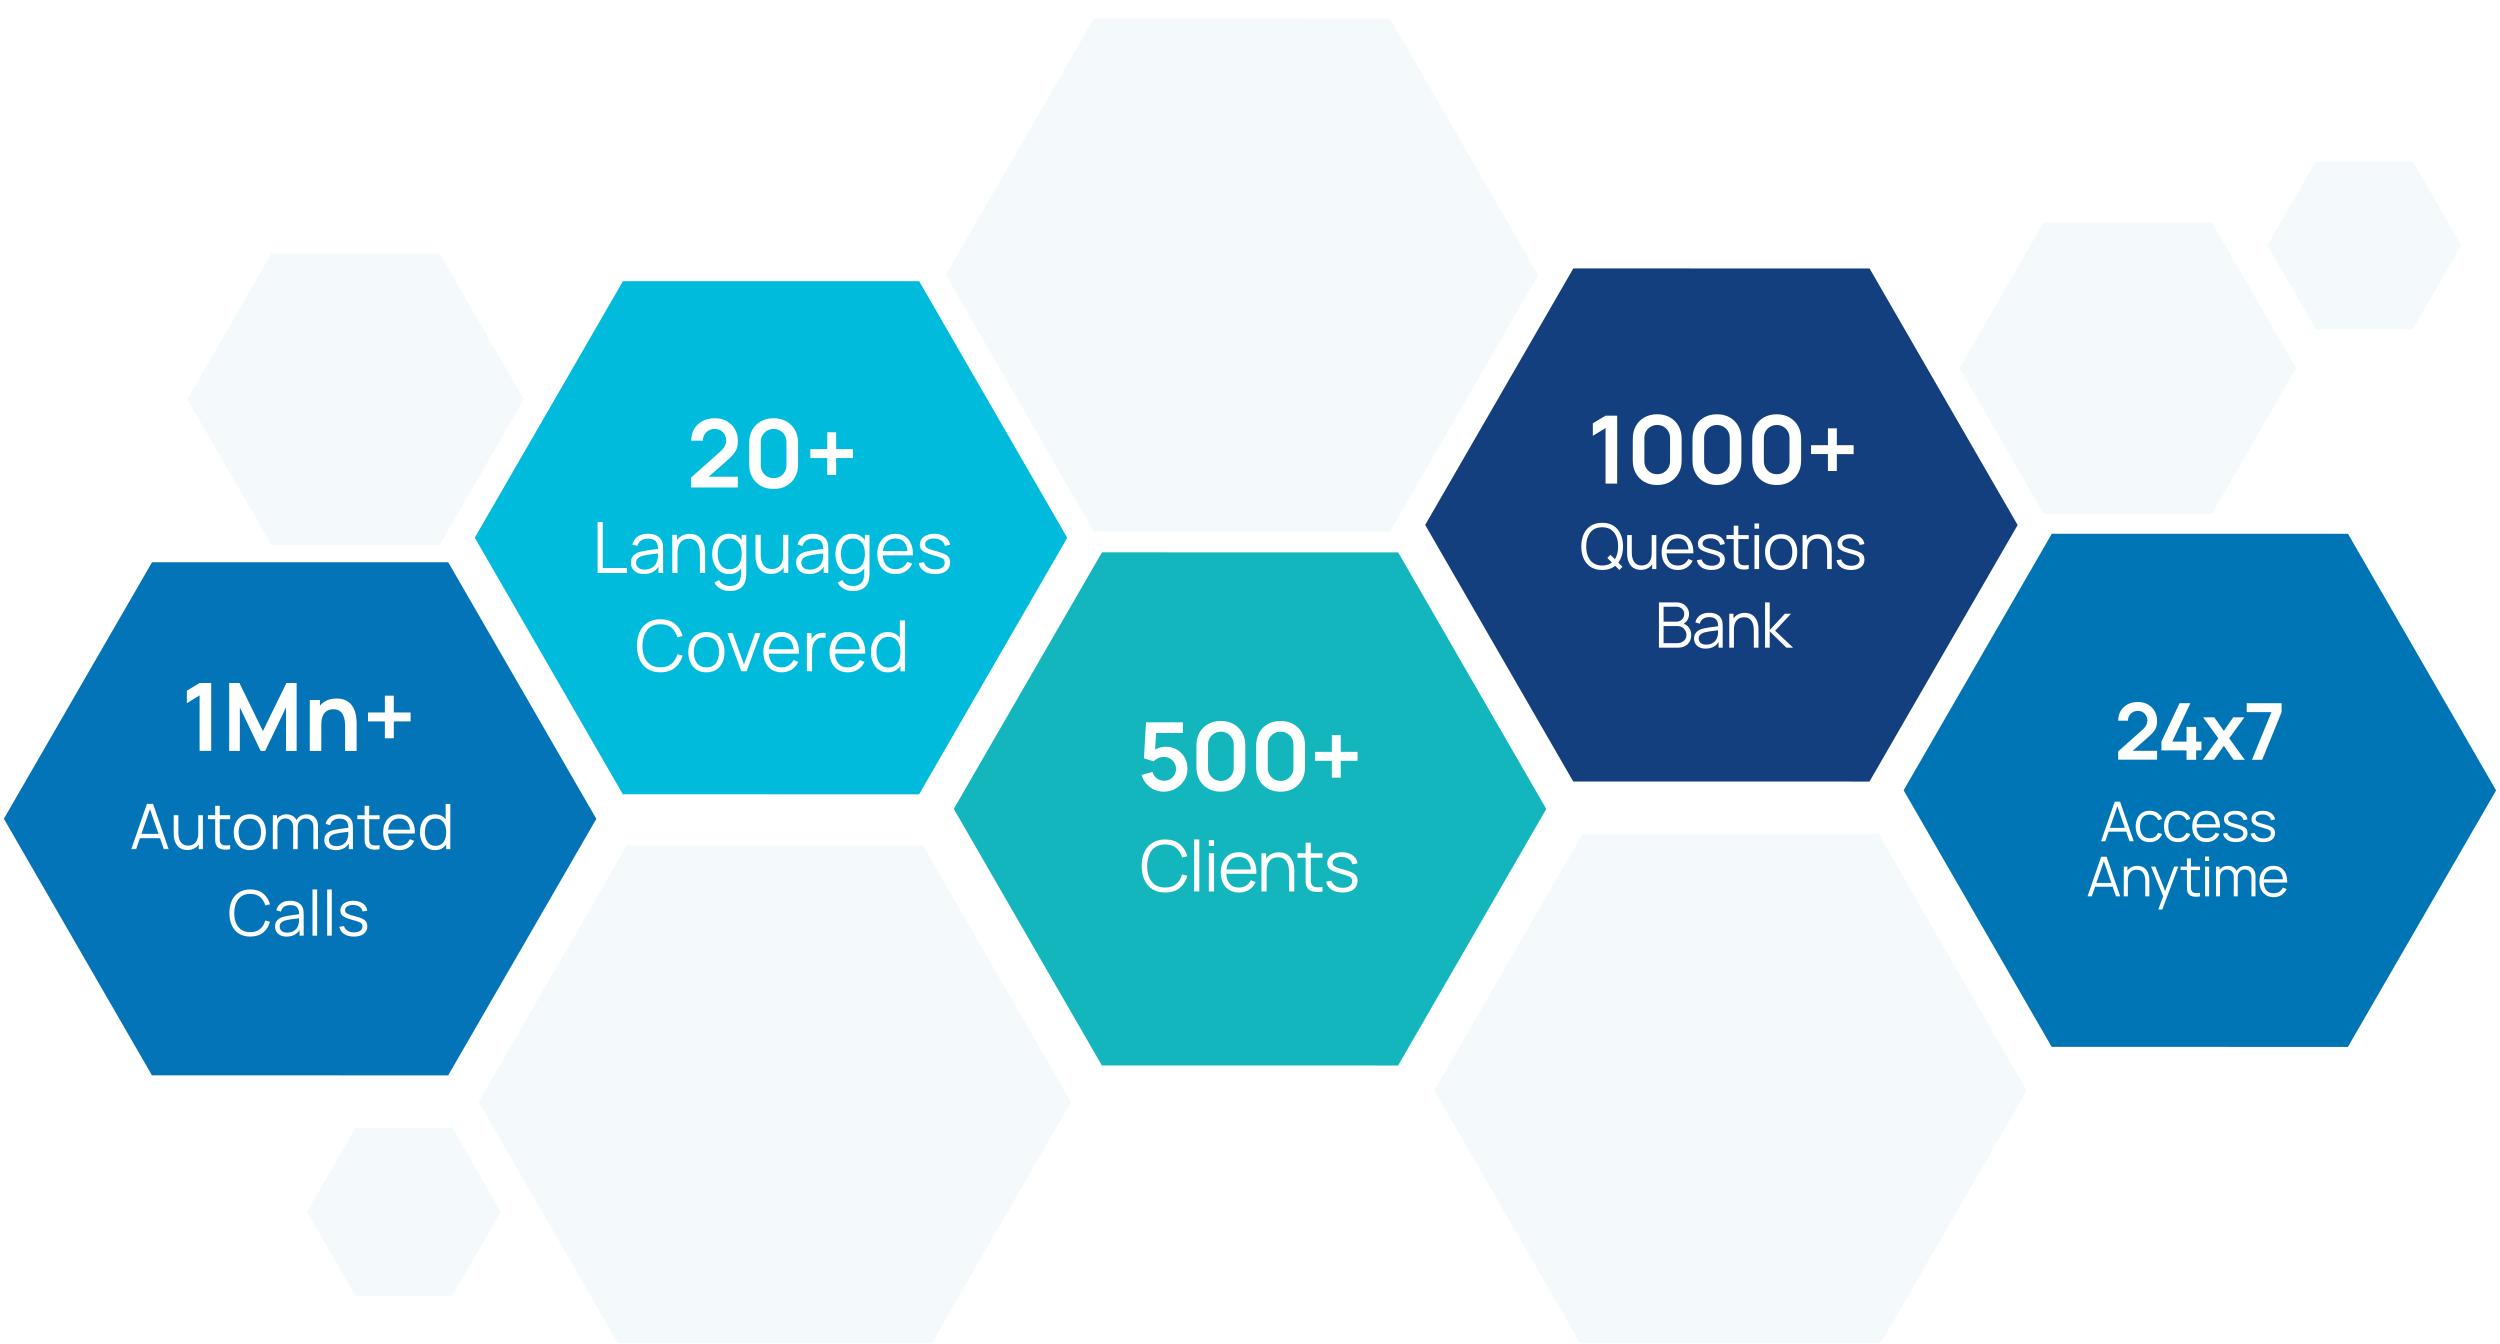
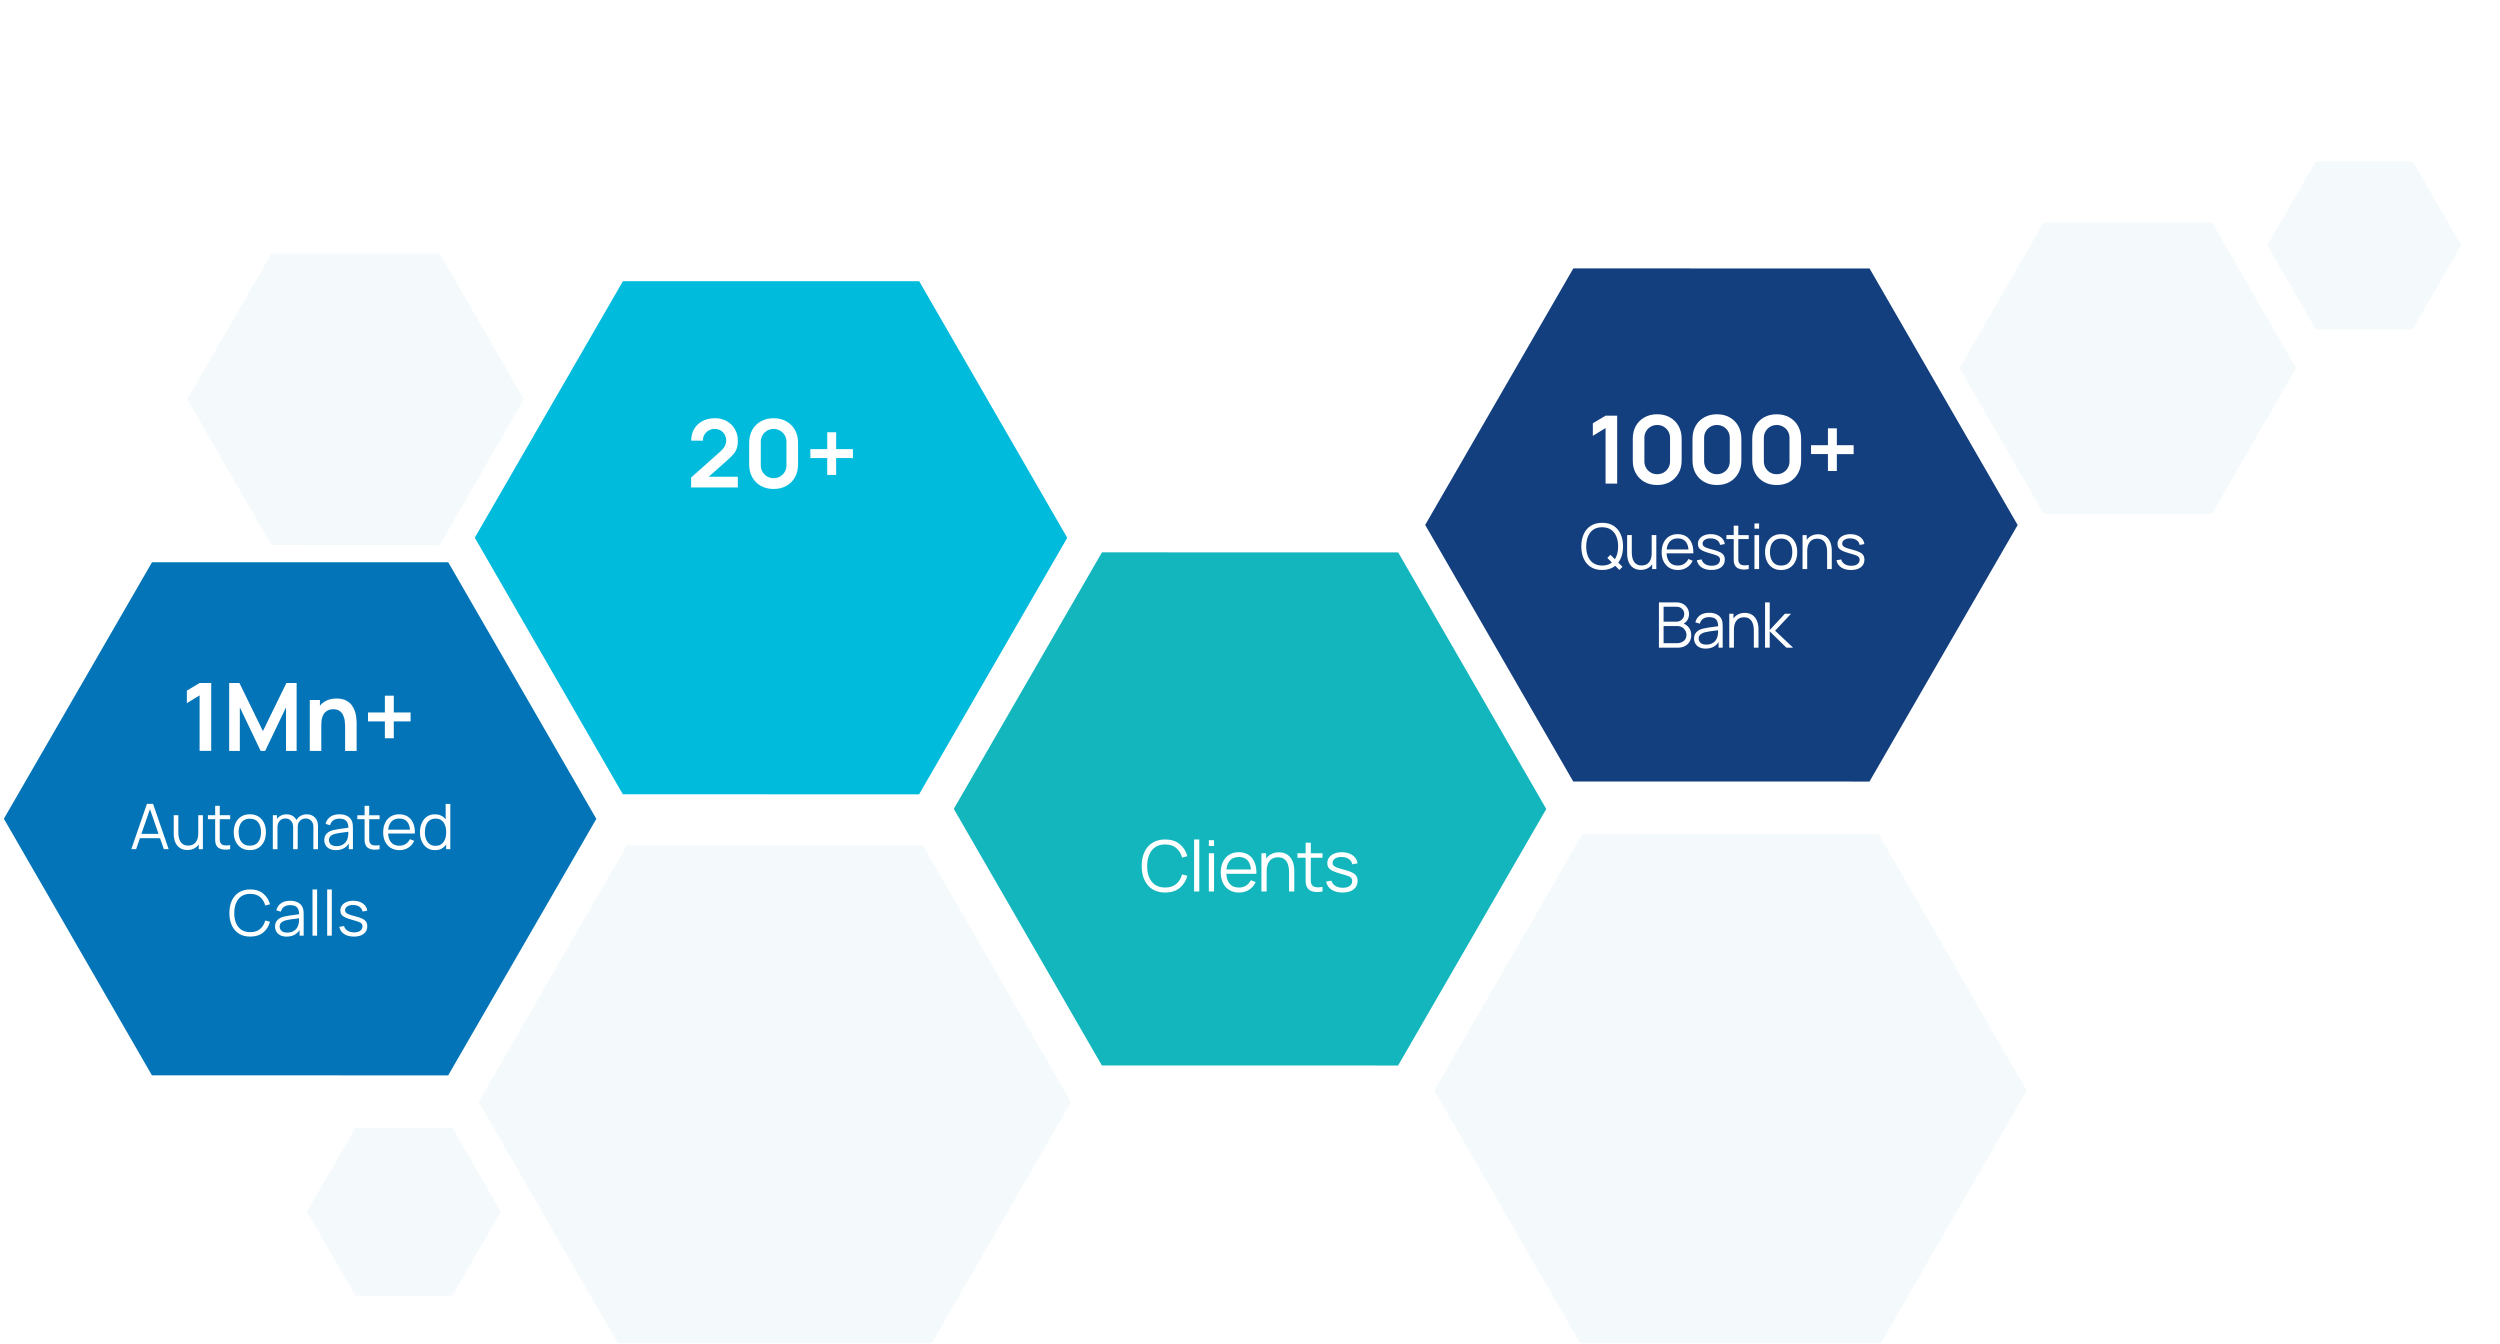
<svg xmlns="http://www.w3.org/2000/svg" width="636" height="342" viewBox="0 0 636 342" fill="none">
  <g clip-path="url(#clip0_5856_67814)">
    <g filter="url(#filter0_d_5856_67814)">
      <path d="M69.043 134.655L47.642 97.57L69.056 60.492L111.873 60.5L133.278 97.586L111.86 134.663L69.043 134.655Z" fill="#F4FAFC" />
    </g>
    <g filter="url(#filter1_d_5856_67814)">
      <path d="M519.904 126.727L498.502 89.642L519.918 52.564L562.736 52.572L584.139 89.657L562.722 126.735L519.904 126.727Z" fill="#F4FAFC" />
    </g>
    <g filter="url(#filter2_d_5856_67814)">
      <path d="M589.135 79.764L576.805 58.398L589.143 37.037L613.811 37.042L626.142 58.407L613.803 79.769L589.135 79.764Z" fill="#F4FAFC" />
    </g>
    <g filter="url(#filter3_d_5856_67814)">
      <path d="M90.418 325.636L78.088 304.269L90.426 282.908L115.094 282.913L127.425 304.278L115.086 325.64L90.418 325.636Z" fill="#F4FAFC" />
    </g>
    <path d="M158.451 202.063L120.783 136.789L158.475 71.53L233.837 71.544L271.508 136.817L233.813 202.077L158.451 202.063Z" fill="#01BBDC" />
    <path d="M38.652 273.564L0.983 208.291L38.676 143.032L114.038 143.046L151.709 208.319L114.014 273.578L38.652 273.564Z" fill="#0274B7" />
    <path d="M280.315 271.051L242.645 205.779L280.338 140.519L355.699 140.532L393.371 205.806L355.675 271.064L280.315 271.051Z" fill="#12B6BC" />
-     <path d="M521.948 266.323L484.279 201.049L521.972 135.79L597.334 135.804L635.005 201.077L597.31 266.337L521.948 266.323Z" fill="#0075B6" />
    <path d="M400.232 198.817L362.564 133.543L400.256 68.284L475.618 68.298L513.289 133.571L475.594 198.831L400.232 198.817Z" fill="#133F7E" />
    <g filter="url(#filter4_d_5856_67814)">
-       <path d="M278.262 131.229L240.593 65.957L278.285 0.696L353.646 0.71L391.319 65.984L353.623 131.243L278.262 131.229Z" fill="#F4FAFC" />
-     </g>
+       </g>
    <g filter="url(#filter5_d_5856_67814)">
      <path d="M402.545 338.693L364.875 273.419L402.569 208.159L477.93 208.173L515.601 273.447L477.906 338.707L402.545 338.693Z" fill="#F4FAFC" />
    </g>
    <g filter="url(#filter6_d_5856_67814)">
      <path d="M159.428 341.608L121.758 276.334L159.452 211.075L234.813 211.089L272.484 276.362L234.789 341.622L159.428 341.608Z" fill="#F4FAFC" />
    </g>
    <path d="M50.778 191.029L50.78 176.905L47.54 178.884L47.54 175.692L50.781 173.749L53.733 173.749L53.73 191.029L50.778 191.029ZM58.301 191.03L58.304 173.75L60.908 173.75L66.882 185.992L72.86 173.753L75.464 173.753L75.461 191.033L72.761 191.033L72.763 179.957L67.457 191.032L66.305 191.031L61.015 179.954L61.013 191.03L58.301 191.03ZM87.796 191.035L87.797 184.795C87.797 184.387 87.769 183.935 87.714 183.439C87.658 182.943 87.526 182.467 87.318 182.011C87.118 181.547 86.814 181.167 86.406 180.871C86.006 180.575 85.462 180.427 84.774 180.427C84.406 180.427 84.042 180.487 83.682 180.607C83.322 180.727 82.994 180.934 82.698 181.23C82.41 181.518 82.178 181.918 82.002 182.43C81.826 182.934 81.737 183.582 81.737 184.374L80.022 183.642C80.022 182.538 80.234 181.538 80.658 180.642C81.09 179.746 81.722 179.034 82.555 178.506C83.387 177.971 84.411 177.703 85.627 177.703C86.587 177.703 87.379 177.863 88.002 178.183C88.626 178.503 89.122 178.912 89.49 179.408C89.858 179.904 90.13 180.432 90.306 180.992C90.482 181.552 90.594 182.084 90.642 182.588C90.698 183.084 90.726 183.488 90.725 183.8L90.724 191.036L87.796 191.035ZM78.808 191.034L78.811 178.074L81.391 178.074L81.39 182.094L81.738 182.094L81.736 191.034L78.808 191.034ZM97.912 187.821L97.913 183.525L93.617 183.524L93.617 181.256L97.913 181.257L97.914 176.973L100.182 176.974L100.181 181.258L104.453 181.258L104.453 183.526L100.181 183.526L100.18 187.822L97.912 187.821Z" fill="white" />
    <path d="M33.409 216.025L37.379 204.506L38.939 204.506L42.905 216.027L41.681 216.027L37.915 205.162L38.379 205.162L34.633 216.026L33.409 216.025ZM35.177 213.234L35.177 212.13L41.129 212.131L41.129 213.235L35.177 213.234ZM47.653 216.244C47.136 216.244 46.683 216.164 46.293 216.004C45.909 215.844 45.581 215.628 45.309 215.356C45.043 215.084 44.827 214.774 44.662 214.428C44.496 214.075 44.376 213.705 44.302 213.315C44.227 212.921 44.19 212.529 44.19 212.139L44.191 207.387L45.375 207.388L45.374 211.796C45.374 212.27 45.419 212.71 45.51 213.116C45.6 213.521 45.744 213.876 45.942 214.18C46.144 214.478 46.403 214.71 46.718 214.876C47.038 215.041 47.424 215.124 47.877 215.124C48.294 215.124 48.659 215.052 48.974 214.908C49.294 214.764 49.56 214.559 49.774 214.292C49.992 214.02 50.158 213.693 50.27 213.309C50.382 212.919 50.438 212.482 50.438 211.997L51.27 212.181C51.27 213.066 51.115 213.81 50.806 214.413C50.496 215.015 50.069 215.471 49.525 215.78C48.981 216.09 48.357 216.244 47.653 216.244ZM50.557 216.029L50.558 213.901L50.438 213.901L50.439 207.389L51.615 207.389L51.613 216.029L50.557 216.029ZM58.553 216.03C58.068 216.131 57.588 216.171 57.113 216.15C56.644 216.128 56.223 216.027 55.849 215.846C55.481 215.664 55.202 215.381 55.01 214.997C54.855 214.677 54.77 214.355 54.754 214.029C54.743 213.699 54.738 213.323 54.738 212.901L54.739 204.989L55.907 204.99L55.906 212.854C55.906 213.216 55.908 213.52 55.914 213.766C55.924 214.006 55.98 214.219 56.082 214.406C56.274 214.763 56.578 214.976 56.993 215.046C57.415 215.115 57.935 215.099 58.553 214.998L58.553 216.03ZM52.891 208.397L52.891 207.389L58.555 207.39L58.555 208.398L52.891 208.397ZM63.551 216.271C62.692 216.271 61.959 216.076 61.351 215.687C60.743 215.297 60.277 214.758 59.951 214.07C59.626 213.382 59.464 212.593 59.464 211.702C59.464 210.796 59.63 210.001 59.96 209.318C60.291 208.636 60.761 208.105 61.369 207.727C61.982 207.343 62.71 207.151 63.553 207.151C64.417 207.151 65.153 207.346 65.761 207.735C66.374 208.119 66.84 208.656 67.16 209.344C67.486 210.026 67.648 210.813 67.648 211.704C67.648 212.61 67.485 213.408 67.159 214.096C66.834 214.778 66.365 215.311 65.751 215.695C65.138 216.079 64.404 216.271 63.551 216.271ZM63.551 215.143C64.511 215.143 65.226 214.826 65.695 214.191C66.165 213.551 66.4 212.722 66.4 211.703C66.4 210.658 66.163 209.826 65.688 209.207C65.219 208.589 64.507 208.279 63.553 208.279C62.907 208.279 62.374 208.425 61.952 208.719C61.536 209.007 61.224 209.409 61.016 209.926C60.813 210.438 60.712 211.03 60.712 211.702C60.712 212.742 60.952 213.577 61.431 214.207C61.911 214.831 62.618 215.143 63.551 215.143ZM79.716 216.034L79.725 210.362C79.725 209.695 79.538 209.173 79.165 208.794C78.797 208.41 78.328 208.218 77.757 208.218C77.432 208.217 77.115 208.292 76.805 208.441C76.496 208.591 76.24 208.831 76.037 209.161C75.84 209.492 75.741 209.924 75.741 210.457L75.045 210.257C75.029 209.638 75.149 209.097 75.405 208.633C75.667 208.169 76.024 207.809 76.477 207.553C76.936 207.292 77.453 207.161 78.029 207.162C78.899 207.162 79.595 207.431 80.117 207.97C80.64 208.503 80.901 209.226 80.901 210.138L80.892 216.034L79.716 216.034ZM69.404 216.032L69.405 207.392L70.461 207.392L70.461 209.52L70.589 209.52L70.588 216.032L69.404 216.032ZM74.572 216.033L74.581 210.441C74.581 209.753 74.397 209.212 74.029 208.817C73.666 208.417 73.187 208.217 72.589 208.217C71.992 208.216 71.509 208.422 71.141 208.832C70.773 209.238 70.589 209.779 70.589 210.456L69.885 210.072C69.885 209.517 70.016 209.021 70.277 208.584C70.539 208.142 70.896 207.795 71.349 207.544C71.803 207.288 72.317 207.161 72.893 207.161C73.443 207.161 73.931 207.278 74.357 207.513C74.789 207.748 75.128 208.089 75.373 208.537C75.618 208.985 75.741 209.529 75.741 210.169L75.732 216.033L74.572 216.033ZM85.446 216.275C84.796 216.275 84.249 216.157 83.806 215.923C83.369 215.688 83.041 215.376 82.823 214.986C82.604 214.597 82.495 214.173 82.495 213.714C82.495 213.245 82.588 212.845 82.775 212.514C82.967 212.178 83.226 211.904 83.551 211.691C83.882 211.477 84.263 211.315 84.695 211.203C85.133 211.096 85.615 211.003 86.143 210.923C86.677 210.838 87.197 210.766 87.703 210.707C88.215 210.643 88.663 210.582 89.047 210.524L88.631 210.779C88.647 209.926 88.482 209.294 88.136 208.883C87.789 208.473 87.186 208.267 86.328 208.267C85.736 208.267 85.234 208.4 84.824 208.667C84.418 208.933 84.133 209.355 83.967 209.931L82.823 209.594C83.021 208.821 83.418 208.221 84.016 207.795C84.613 207.368 85.389 207.155 86.344 207.155C87.133 207.155 87.803 207.305 88.352 207.603C88.906 207.897 89.298 208.324 89.528 208.884C89.634 209.134 89.704 209.414 89.736 209.724C89.767 210.033 89.783 210.348 89.783 210.668L89.782 216.036L88.734 216.036L88.735 213.868L89.039 213.996C88.745 214.737 88.289 215.302 87.67 215.691C87.052 216.081 86.31 216.275 85.446 216.275ZM85.582 215.259C86.132 215.259 86.612 215.16 87.022 214.963C87.433 214.766 87.764 214.497 88.015 214.155C88.265 213.809 88.428 213.419 88.503 212.987C88.567 212.71 88.602 212.406 88.607 212.075C88.612 211.739 88.615 211.489 88.615 211.323L89.063 211.556C88.663 211.609 88.228 211.662 87.759 211.715C87.295 211.769 86.836 211.83 86.383 211.899C85.935 211.968 85.53 212.051 85.167 212.147C84.922 212.216 84.684 212.315 84.455 212.443C84.226 212.565 84.036 212.731 83.887 212.939C83.743 213.147 83.671 213.405 83.671 213.715C83.671 213.965 83.732 214.208 83.855 214.443C83.983 214.677 84.185 214.872 84.463 215.027C84.745 215.181 85.118 215.259 85.582 215.259ZM96.569 216.037C96.084 216.138 95.604 216.178 95.129 216.157C94.66 216.135 94.238 216.034 93.865 215.852C93.497 215.671 93.217 215.388 93.025 215.004C92.871 214.684 92.785 214.362 92.769 214.036C92.759 213.706 92.753 213.33 92.754 212.908L92.755 204.996L93.923 204.996L93.921 212.86C93.921 213.223 93.924 213.527 93.929 213.772C93.94 214.012 93.996 214.226 94.097 214.412C94.289 214.77 94.593 214.983 95.009 215.053C95.43 215.122 95.951 215.106 96.569 215.005L96.569 216.037ZM90.906 208.404L90.906 207.396L96.57 207.397L96.57 208.405L90.906 208.404ZM101.615 216.278C100.772 216.278 100.041 216.091 99.423 215.717C98.809 215.344 98.332 214.819 97.991 214.141C97.65 213.464 97.479 212.669 97.48 211.757C97.48 210.813 97.648 209.997 97.984 209.309C98.32 208.621 98.792 208.091 99.4 207.717C100.014 207.344 100.736 207.158 101.568 207.158C102.422 207.158 103.15 207.355 103.752 207.75C104.355 208.14 104.811 208.7 105.12 209.43C105.429 210.161 105.57 211.033 105.543 212.047L104.343 212.046L104.344 211.63C104.322 210.51 104.08 209.665 103.616 209.094C103.157 208.523 102.485 208.238 101.6 208.238C100.672 208.238 99.96 208.539 99.464 209.141C98.973 209.744 98.728 210.603 98.728 211.717C98.727 212.805 98.972 213.651 99.463 214.253C99.959 214.851 100.66 215.15 101.567 215.15C102.186 215.15 102.724 215.009 103.183 214.726C103.647 214.438 104.012 214.025 104.279 213.486L105.375 213.911C105.034 214.662 104.53 215.246 103.863 215.662C103.201 216.073 102.452 216.278 101.615 216.278ZM98.311 212.045L98.312 211.061L104.912 211.062L104.911 212.046L98.311 212.045ZM110.67 216.28C109.865 216.279 109.177 216.079 108.606 215.679C108.036 215.274 107.598 214.727 107.294 214.039C106.991 213.351 106.839 212.575 106.839 211.711C106.839 210.852 106.988 210.079 107.287 209.391C107.591 208.703 108.026 208.159 108.592 207.759C109.157 207.359 109.834 207.159 110.624 207.159C111.434 207.16 112.117 207.357 112.672 207.752C113.226 208.147 113.645 208.688 113.927 209.376C114.215 210.059 114.359 210.838 114.359 211.712C114.359 212.571 114.217 213.347 113.934 214.04C113.652 214.728 113.236 215.275 112.686 215.68C112.137 216.08 111.465 216.28 110.67 216.28ZM110.79 215.184C111.404 215.184 111.91 215.034 112.31 214.736C112.71 214.437 113.009 214.027 113.207 213.504C113.404 212.976 113.503 212.379 113.503 211.712C113.503 211.035 113.404 210.437 113.207 209.92C113.01 209.397 112.711 208.989 112.311 208.696C111.917 208.402 111.418 208.256 110.815 208.256C110.197 208.255 109.685 208.407 109.279 208.711C108.874 209.015 108.573 209.428 108.375 209.951C108.183 210.474 108.087 211.06 108.087 211.711C108.087 212.367 108.185 212.959 108.383 213.487C108.585 214.01 108.886 214.423 109.286 214.727C109.686 215.031 110.188 215.183 110.79 215.184ZM113.502 216.04L113.503 209.536L113.375 209.536L113.376 204.52L114.56 204.52L114.558 216.04L113.502 216.04ZM63.658 238.271C62.511 238.271 61.543 238.017 60.754 237.51C59.965 236.998 59.367 236.292 58.962 235.39C58.557 234.489 58.355 233.449 58.355 232.27C58.355 231.091 58.558 230.051 58.963 229.15C59.369 228.249 59.966 227.545 60.756 227.038C61.545 226.527 62.513 226.271 63.66 226.271C64.999 226.271 66.092 226.615 66.94 227.304C67.788 227.986 68.369 228.904 68.683 230.056L67.483 230.368C67.238 229.456 66.798 228.733 66.164 228.199C65.529 227.666 64.694 227.399 63.66 227.399C62.758 227.399 62.009 227.604 61.412 228.015C60.814 228.425 60.363 228.998 60.059 229.734C59.761 230.465 59.606 231.31 59.595 232.27C59.589 233.23 59.736 234.076 60.034 234.806C60.338 235.537 60.791 236.11 61.394 236.527C62.002 236.937 62.757 237.143 63.658 237.143C64.693 237.143 65.527 236.877 66.162 236.343C66.797 235.805 67.237 235.082 67.483 234.176L68.682 234.488C68.368 235.64 67.786 236.56 66.938 237.248C66.09 237.93 64.996 238.271 63.658 238.271ZM72.919 238.273C72.268 238.273 71.722 238.155 71.279 237.92C70.842 237.686 70.514 237.374 70.295 236.984C70.076 236.595 69.967 236.171 69.967 235.712C69.967 235.243 70.061 234.843 70.248 234.512C70.44 234.176 70.698 233.902 71.024 233.688C71.354 233.475 71.736 233.312 72.168 233.201C72.605 233.094 73.088 233.001 73.616 232.921C74.149 232.836 74.669 232.764 75.176 232.705C75.688 232.641 76.136 232.58 76.52 232.521L76.104 232.777C76.12 231.924 75.955 231.292 75.608 230.881C75.262 230.47 74.659 230.265 73.8 230.265C73.208 230.265 72.707 230.398 72.296 230.665C71.891 230.931 71.605 231.352 71.44 231.928L70.296 231.592C70.493 230.819 70.891 230.219 71.488 229.792C72.086 229.366 72.862 229.153 73.817 229.153C74.606 229.153 75.275 229.302 75.824 229.601C76.379 229.895 76.771 230.321 77 230.881C77.107 231.132 77.176 231.412 77.208 231.721C77.24 232.031 77.256 232.345 77.256 232.665L77.255 238.033L76.207 238.033L76.207 235.865L76.511 235.993C76.218 236.735 75.762 237.3 75.143 237.689C74.524 238.078 73.783 238.273 72.919 238.273ZM73.055 237.257C73.604 237.257 74.084 237.158 74.495 236.961C74.906 236.764 75.237 236.494 75.487 236.153C75.738 235.806 75.901 235.417 75.975 234.985C76.04 234.708 76.074 234.404 76.08 234.073C76.085 233.737 76.088 233.487 76.088 233.321L76.536 233.553C76.136 233.607 75.701 233.66 75.232 233.713C74.768 233.766 74.309 233.828 73.856 233.897C73.408 233.966 73.002 234.049 72.64 234.145C72.394 234.214 72.157 234.313 71.927 234.44C71.698 234.563 71.509 234.728 71.359 234.936C71.215 235.144 71.143 235.403 71.143 235.712C71.143 235.963 71.205 236.206 71.327 236.44C71.455 236.675 71.658 236.87 71.935 237.024C72.218 237.179 72.591 237.257 73.055 237.257ZM79.498 238.034L79.5 226.274L80.676 226.274L80.674 238.034L79.498 238.034ZM83.232 238.035L83.234 226.275L84.41 226.275L84.408 238.035L83.232 238.035ZM90.03 238.268C89.017 238.268 88.182 238.049 87.526 237.611C86.876 237.174 86.476 236.566 86.327 235.787L87.527 235.587C87.655 236.078 87.945 236.47 88.398 236.763C88.857 237.052 89.422 237.196 90.094 237.196C90.75 237.196 91.268 237.06 91.647 236.788C92.025 236.511 92.215 236.135 92.215 235.66C92.215 235.393 92.153 235.177 92.031 235.012C91.913 234.841 91.671 234.684 91.303 234.54C90.935 234.396 90.386 234.225 89.655 234.028C88.871 233.814 88.258 233.601 87.815 233.387C87.373 233.174 87.058 232.929 86.871 232.651C86.685 232.368 86.591 232.024 86.591 231.619C86.591 231.128 86.73 230.699 87.008 230.331C87.285 229.958 87.669 229.67 88.16 229.467C88.65 229.26 89.221 229.156 89.872 229.156C90.523 229.156 91.104 229.263 91.616 229.476C92.133 229.684 92.549 229.978 92.864 230.356C93.178 230.735 93.365 231.175 93.423 231.676L92.223 231.892C92.144 231.385 91.89 230.985 91.464 230.692C91.042 230.393 90.506 230.239 89.856 230.228C89.242 230.212 88.744 230.329 88.36 230.579C87.976 230.825 87.784 231.153 87.783 231.563C87.783 231.793 87.853 231.99 87.991 232.155C88.13 232.315 88.381 232.467 88.743 232.612C89.111 232.756 89.634 232.913 90.311 233.084C91.106 233.287 91.73 233.5 92.183 233.724C92.636 233.948 92.959 234.212 93.151 234.516C93.343 234.82 93.439 235.196 93.439 235.644C93.439 236.46 93.134 237.103 92.526 237.572C91.924 238.036 91.092 238.268 90.03 238.268Z" fill="white" />
    <path d="M175.815 124.008L175.816 121.488L183.209 114.902C183.785 114.39 184.185 113.906 184.409 113.45C184.633 112.994 184.745 112.554 184.745 112.13C184.746 111.554 184.622 111.042 184.374 110.594C184.126 110.138 183.782 109.778 183.342 109.514C182.91 109.25 182.41 109.118 181.842 109.118C181.242 109.117 180.71 109.257 180.246 109.537C179.79 109.809 179.434 110.173 179.178 110.629C178.922 111.085 178.802 111.577 178.817 112.105L175.841 112.104C175.842 110.952 176.098 109.948 176.61 109.093C177.13 108.237 177.842 107.573 178.746 107.101C179.658 106.629 180.711 106.393 181.903 106.394C183.007 106.394 183.998 106.642 184.878 107.138C185.758 107.626 186.45 108.306 186.954 109.178C187.458 110.043 187.71 111.039 187.709 112.167C187.709 112.991 187.597 113.683 187.373 114.243C187.149 114.802 186.813 115.318 186.365 115.79C185.925 116.262 185.377 116.786 184.721 117.362L179.476 122.005L179.212 121.285L187.708 121.287L187.707 124.011L175.815 124.008ZM196.808 124.396C195.584 124.396 194.504 124.136 193.568 123.616C192.632 123.087 191.9 122.355 191.373 121.419C190.853 120.483 190.593 119.403 190.593 118.179L190.594 112.611C190.594 111.387 190.855 110.307 191.375 109.371C191.903 108.435 192.635 107.707 193.571 107.188C194.507 106.66 195.587 106.396 196.811 106.396C198.035 106.396 199.111 106.661 200.039 107.189C200.975 107.709 201.707 108.437 202.235 109.373C202.763 110.309 203.026 111.389 203.026 112.613L203.025 118.181C203.025 119.405 202.761 120.485 202.233 121.421C201.704 122.357 200.972 123.089 200.036 123.617C199.108 124.137 198.032 124.396 196.808 124.396ZM196.809 121.648C197.417 121.648 197.969 121.504 198.465 121.217C198.961 120.921 199.353 120.529 199.641 120.041C199.929 119.545 200.073 118.993 200.073 118.385L200.074 112.397C200.074 111.781 199.931 111.229 199.643 110.741C199.355 110.245 198.963 109.853 198.467 109.565C197.971 109.268 197.419 109.12 196.811 109.12C196.203 109.12 195.651 109.268 195.155 109.564C194.659 109.852 194.267 110.244 193.979 110.74C193.691 111.228 193.546 111.78 193.546 112.396L193.545 118.384C193.545 118.992 193.689 119.544 193.977 120.04C194.265 120.528 194.657 120.92 195.153 121.216C195.649 121.504 196.201 121.648 196.809 121.648ZM210.446 120.823L210.446 116.527L206.15 116.526L206.151 114.258L210.447 114.259L210.448 109.975L212.716 109.975L212.715 114.259L216.987 114.26L216.986 116.528L212.714 116.527L212.714 120.823L210.446 120.823Z" fill="white" />
-     <path d="M152.022 145.768L152.024 132.808L153.347 132.809L153.345 144.5L159.501 144.501L159.501 145.77L152.022 145.768ZM163.816 146.04C163.084 146.04 162.469 145.908 161.971 145.644C161.479 145.38 161.11 145.029 160.864 144.591C160.619 144.153 160.496 143.676 160.496 143.16C160.496 142.632 160.601 142.182 160.811 141.81C161.027 141.432 161.318 141.123 161.684 140.883C162.056 140.643 162.485 140.46 162.971 140.334C163.463 140.214 164.006 140.11 164.6 140.02C165.2 139.924 165.785 139.843 166.355 139.777C166.931 139.705 167.435 139.636 167.867 139.57L167.399 139.858C167.418 138.898 167.232 138.187 166.842 137.725C166.452 137.263 165.774 137.032 164.808 137.032C164.142 137.032 163.578 137.181 163.116 137.481C162.66 137.781 162.339 138.255 162.153 138.903L160.866 138.525C161.088 137.655 161.535 136.98 162.207 136.5C162.879 136.02 163.752 135.78 164.826 135.781C165.714 135.781 166.467 135.949 167.085 136.285C167.709 136.615 168.15 137.095 168.408 137.725C168.528 138.007 168.606 138.322 168.642 138.67C168.677 139.018 168.695 139.372 168.695 139.732L168.694 145.771L167.515 145.771L167.516 143.332L167.858 143.476C167.528 144.31 167.014 144.946 166.318 145.384C165.622 145.822 164.788 146.041 163.816 146.04ZM163.969 144.898C164.587 144.898 165.127 144.787 165.589 144.565C166.052 144.343 166.424 144.04 166.706 143.656C166.988 143.266 167.171 142.828 167.255 142.342C167.327 142.03 167.366 141.688 167.372 141.316C167.378 140.938 167.381 140.656 167.381 140.47L167.885 140.731C167.435 140.791 166.946 140.851 166.418 140.911C165.896 140.971 165.38 141.04 164.87 141.118C164.366 141.196 163.91 141.289 163.502 141.396C163.226 141.474 162.959 141.585 162.701 141.729C162.443 141.867 162.23 142.053 162.062 142.287C161.9 142.521 161.819 142.812 161.819 143.16C161.819 143.442 161.888 143.715 162.026 143.979C162.17 144.243 162.398 144.462 162.709 144.636C163.027 144.81 163.447 144.897 163.969 144.898ZM178.057 145.773L178.058 140.814C178.058 140.274 178.007 139.779 177.905 139.329C177.803 138.873 177.639 138.477 177.411 138.141C177.189 137.799 176.898 137.535 176.538 137.349C176.184 137.163 175.752 137.07 175.242 137.07C174.774 137.069 174.36 137.15 174 137.312C173.646 137.474 173.346 137.708 173.1 138.014C172.86 138.314 172.677 138.68 172.55 139.112C172.424 139.544 172.361 140.036 172.361 140.588L171.425 140.381C171.425 139.385 171.6 138.548 171.948 137.87C172.296 137.192 172.776 136.679 173.388 136.331C174 135.983 174.702 135.809 175.494 135.81C176.076 135.81 176.583 135.9 177.015 136.08C177.453 136.26 177.822 136.503 178.122 136.809C178.428 137.115 178.674 137.466 178.86 137.862C179.046 138.252 179.181 138.669 179.264 139.113C179.348 139.551 179.39 139.989 179.39 140.427L179.389 145.773L178.057 145.773ZM171.028 145.772L171.03 136.052L172.227 136.052L172.227 138.446L172.362 138.446L172.36 145.772L171.028 145.772ZM185.585 150.364C185.087 150.364 184.595 150.289 184.109 150.139C183.629 149.995 183.185 149.764 182.777 149.446C182.369 149.134 182.027 148.726 181.751 148.222L182.948 147.556C183.218 148.096 183.596 148.483 184.082 148.717C184.574 148.957 185.075 149.077 185.585 149.077C186.287 149.078 186.854 148.946 187.286 148.682C187.724 148.424 188.042 148.04 188.24 147.53C188.438 147.02 188.535 146.384 188.529 145.622L188.529 143.03L188.682 143.03L188.683 136.055L189.862 136.055L189.861 145.64C189.861 145.916 189.852 146.18 189.834 146.432C189.822 146.69 189.795 146.942 189.752 147.188C189.638 147.914 189.401 148.511 189.041 148.979C188.687 149.447 188.219 149.795 187.637 150.023C187.061 150.251 186.377 150.365 185.585 150.364ZM185.496 146.044C184.59 146.044 183.816 145.819 183.174 145.369C182.532 144.913 182.04 144.298 181.698 143.524C181.356 142.75 181.185 141.877 181.186 140.905C181.186 139.939 181.354 139.069 181.69 138.295C182.032 137.521 182.521 136.909 183.157 136.459C183.793 136.009 184.556 135.784 185.444 135.784C186.356 135.785 187.123 136.007 187.747 136.451C188.371 136.895 188.842 137.504 189.16 138.278C189.484 139.046 189.646 139.922 189.646 140.906C189.645 141.872 189.486 142.745 189.168 143.525C188.85 144.299 188.382 144.914 187.764 145.37C187.146 145.82 186.39 146.045 185.496 146.044ZM185.631 144.811C186.321 144.812 186.891 144.644 187.341 144.308C187.791 143.972 188.127 143.51 188.349 142.922C188.571 142.328 188.682 141.656 188.683 140.906C188.683 140.144 188.572 139.472 188.35 138.89C188.128 138.302 187.792 137.843 187.342 137.513C186.898 137.183 186.337 137.018 185.659 137.017C184.963 137.017 184.387 137.188 183.931 137.53C183.475 137.872 183.136 138.337 182.914 138.925C182.698 139.513 182.59 140.173 182.59 140.905C182.589 141.643 182.7 142.309 182.922 142.903C183.15 143.491 183.489 143.956 183.939 144.298C184.389 144.64 184.953 144.811 185.631 144.811ZM196.094 146.019C195.512 146.019 195.002 145.929 194.564 145.749C194.132 145.569 193.763 145.326 193.457 145.02C193.157 144.714 192.914 144.366 192.728 143.976C192.542 143.58 192.408 143.163 192.324 142.725C192.24 142.281 192.198 141.84 192.198 141.402L192.199 136.056L193.531 136.056L193.53 141.015C193.53 141.549 193.581 142.044 193.683 142.5C193.785 142.956 193.947 143.355 194.168 143.697C194.396 144.033 194.687 144.294 195.041 144.48C195.401 144.666 195.836 144.759 196.346 144.759C196.814 144.759 197.225 144.679 197.579 144.517C197.939 144.355 198.239 144.124 198.479 143.824C198.725 143.518 198.912 143.149 199.038 142.717C199.164 142.279 199.227 141.787 199.227 141.241L200.163 141.448C200.163 142.444 199.989 143.281 199.64 143.959C199.292 144.637 198.812 145.15 198.2 145.498C197.588 145.846 196.886 146.02 196.094 146.019ZM199.361 145.777L199.362 143.383L199.227 143.383L199.228 136.057L200.551 136.057L200.549 145.777L199.361 145.777ZM205.846 146.048C205.114 146.048 204.499 145.916 204.001 145.652C203.509 145.388 203.14 145.037 202.894 144.599C202.648 144.161 202.525 143.684 202.525 143.168C202.525 142.64 202.63 142.19 202.84 141.818C203.056 141.44 203.347 141.131 203.713 140.891C204.085 140.651 204.515 140.468 205.001 140.342C205.493 140.222 206.036 140.117 206.63 140.027C207.23 139.931 207.815 139.85 208.385 139.785C208.961 139.713 209.465 139.644 209.897 139.578L209.429 139.866C209.447 138.906 209.261 138.195 208.871 137.733C208.481 137.271 207.803 137.039 206.837 137.039C206.171 137.039 205.607 137.189 205.145 137.489C204.689 137.789 204.368 138.263 204.182 138.911L202.895 138.533C203.117 137.663 203.564 136.988 204.236 136.508C204.908 136.028 205.781 135.788 206.855 135.788C207.743 135.788 208.496 135.957 209.114 136.293C209.738 136.623 210.179 137.103 210.437 137.733C210.557 138.015 210.635 138.33 210.671 138.678C210.707 139.026 210.725 139.38 210.725 139.74L210.724 145.779L209.545 145.779L209.545 143.34L209.887 143.484C209.557 144.318 209.044 144.954 208.348 145.392C207.652 145.829 206.818 146.048 205.846 146.048ZM205.999 144.905C206.617 144.905 207.157 144.794 207.619 144.572C208.081 144.351 208.453 144.048 208.735 143.664C209.017 143.274 209.2 142.836 209.284 142.35C209.356 142.038 209.395 141.696 209.401 141.324C209.407 140.946 209.41 140.664 209.411 140.478L209.914 140.739C209.464 140.799 208.975 140.859 208.447 140.919C207.925 140.979 207.409 141.047 206.899 141.125C206.395 141.203 205.939 141.296 205.531 141.404C205.255 141.482 204.988 141.593 204.73 141.737C204.472 141.875 204.259 142.061 204.091 142.295C203.929 142.529 203.848 142.82 203.848 143.168C203.848 143.45 203.917 143.723 204.055 143.987C204.199 144.251 204.427 144.47 204.739 144.644C205.057 144.818 205.477 144.905 205.999 144.905ZM216.927 150.37C216.429 150.37 215.937 150.295 215.451 150.145C214.971 150.001 214.527 149.77 214.119 149.452C213.711 149.14 213.369 148.731 213.093 148.227L214.29 147.562C214.56 148.102 214.938 148.489 215.424 148.723C215.916 148.963 216.417 149.083 216.927 149.083C217.629 149.083 218.196 148.951 218.628 148.687C219.066 148.43 219.384 148.046 219.582 147.536C219.78 147.026 219.876 146.39 219.871 145.628L219.871 143.036L220.024 143.036L220.025 136.061L221.204 136.061L221.203 145.646C221.202 145.922 221.193 146.186 221.175 146.438C221.163 146.696 221.136 146.948 221.094 147.194C220.98 147.92 220.743 148.517 220.383 148.985C220.029 149.453 219.561 149.801 218.979 150.029C218.403 150.256 217.719 150.37 216.927 150.37ZM216.837 146.05C215.931 146.05 215.158 145.825 214.516 145.375C213.874 144.919 213.382 144.304 213.04 143.529C212.698 142.755 212.527 141.882 212.527 140.91C212.528 139.944 212.696 139.074 213.032 138.3C213.374 137.526 213.863 136.915 214.499 136.465C215.135 136.015 215.897 135.79 216.785 135.79C217.697 135.79 218.465 136.012 219.089 136.457C219.713 136.901 220.184 137.51 220.502 138.284C220.826 139.052 220.988 139.928 220.987 140.912C220.987 141.878 220.828 142.751 220.51 143.531C220.192 144.305 219.724 144.92 219.106 145.376C218.488 145.825 217.731 146.05 216.837 146.05ZM216.973 144.817C217.663 144.817 218.233 144.649 218.683 144.313C219.133 143.978 219.469 143.516 219.691 142.928C219.913 142.334 220.024 141.662 220.024 140.912C220.025 140.15 219.914 139.478 219.692 138.896C219.47 138.308 219.134 137.849 218.684 137.518C218.24 137.188 217.679 137.023 217.001 137.023C216.305 137.023 215.729 137.194 215.273 137.536C214.817 137.878 214.478 138.343 214.256 138.931C214.04 139.519 213.932 140.179 213.931 140.911C213.931 141.649 214.042 142.315 214.264 142.909C214.492 143.497 214.831 143.962 215.281 144.304C215.731 144.646 216.295 144.817 216.973 144.817ZM227.832 146.052C226.884 146.052 226.062 145.842 225.366 145.422C224.676 145.002 224.139 144.41 223.755 143.648C223.371 142.886 223.18 141.992 223.18 140.966C223.18 139.904 223.369 138.986 223.747 138.212C224.125 137.438 224.656 136.842 225.341 136.422C226.031 136.002 226.844 135.792 227.78 135.792C228.74 135.792 229.559 136.014 230.237 136.459C230.914 136.897 231.427 137.527 231.775 138.349C232.123 139.171 232.282 140.152 232.252 141.292L230.902 141.292L230.902 140.824C230.878 139.564 230.605 138.613 230.083 137.971C229.567 137.328 228.811 137.007 227.815 137.007C226.771 137.007 225.97 137.346 225.412 138.024C224.86 138.702 224.584 139.668 224.584 140.922C224.584 142.146 224.859 143.097 225.411 143.775C225.969 144.447 226.758 144.783 227.778 144.783C228.474 144.783 229.08 144.624 229.596 144.306C230.118 143.983 230.529 143.518 230.829 142.912L232.062 143.389C231.678 144.235 231.111 144.892 230.361 145.36C229.617 145.821 228.774 146.052 227.832 146.052ZM224.116 141.29L224.116 140.183L231.541 140.185L231.541 141.292L224.116 141.29ZM237.875 146.045C236.735 146.045 235.796 145.799 235.058 145.306C234.326 144.814 233.876 144.13 233.709 143.254L235.059 143.029C235.203 143.581 235.529 144.023 236.039 144.353C236.555 144.677 237.191 144.839 237.947 144.839C238.685 144.839 239.267 144.686 239.693 144.38C240.119 144.068 240.333 143.645 240.333 143.111C240.333 142.811 240.264 142.568 240.126 142.382C239.994 142.19 239.721 142.013 239.307 141.851C238.893 141.689 238.275 141.497 237.453 141.275C236.571 141.035 235.881 140.795 235.383 140.554C234.885 140.314 234.531 140.038 234.321 139.726C234.111 139.408 234.006 139.021 234.006 138.565C234.007 138.013 234.163 137.53 234.475 137.116C234.787 136.696 235.219 136.372 235.771 136.145C236.323 135.911 236.965 135.794 237.697 135.794C238.429 135.794 239.083 135.914 239.659 136.154C240.241 136.388 240.709 136.718 241.063 137.145C241.417 137.571 241.627 138.066 241.692 138.63L240.342 138.872C240.253 138.302 239.968 137.852 239.488 137.522C239.014 137.186 238.411 137.012 237.679 137C236.989 136.982 236.428 137.114 235.996 137.396C235.564 137.672 235.348 138.04 235.347 138.502C235.347 138.76 235.425 138.983 235.581 139.169C235.737 139.349 236.019 139.52 236.427 139.682C236.841 139.844 237.429 140.021 238.191 140.213C239.085 140.441 239.787 140.681 240.297 140.933C240.807 141.185 241.17 141.483 241.386 141.825C241.602 142.167 241.71 142.59 241.71 143.094C241.709 144.012 241.367 144.735 240.683 145.262C240.005 145.784 239.069 146.045 237.875 146.045ZM168.009 171.041C166.719 171.041 165.63 170.756 164.742 170.186C163.854 169.61 163.183 168.814 162.727 167.8C162.271 166.786 162.043 165.616 162.043 164.29C162.044 162.964 162.272 161.794 162.728 160.78C163.184 159.766 163.856 158.975 164.744 158.405C165.633 157.829 166.722 157.541 168.012 157.541C169.518 157.542 170.748 157.929 171.701 158.703C172.655 159.471 173.309 160.503 173.663 161.799L172.313 162.15C172.037 161.124 171.542 160.311 170.828 159.711C170.114 159.111 169.175 158.81 168.011 158.81C166.997 158.81 166.154 159.041 165.482 159.503C164.81 159.965 164.303 160.61 163.961 161.438C163.625 162.259 163.451 163.21 163.438 164.29C163.432 165.37 163.597 166.321 163.933 167.144C164.275 167.966 164.785 168.611 165.462 169.079C166.146 169.541 166.995 169.772 168.009 169.772C169.173 169.772 170.112 169.473 170.827 168.873C171.541 168.267 172.036 167.454 172.312 166.434L173.662 166.785C173.308 168.081 172.653 169.116 171.699 169.89C170.745 170.658 169.515 171.042 168.009 171.041ZM179.706 171.043C178.74 171.043 177.915 170.824 177.231 170.386C176.547 169.948 176.022 169.342 175.656 168.568C175.29 167.794 175.108 166.906 175.108 165.904C175.108 164.884 175.294 163.99 175.666 163.222C176.038 162.454 176.567 161.857 177.251 161.431C177.941 160.999 178.76 160.783 179.708 160.783C180.68 160.784 181.508 161.003 182.192 161.441C182.882 161.873 183.406 162.476 183.766 163.25C184.132 164.018 184.315 164.903 184.315 165.905C184.315 166.925 184.131 167.822 183.765 168.596C183.399 169.364 182.871 169.964 182.181 170.396C181.491 170.828 180.666 171.044 179.706 171.043ZM179.706 169.774C180.786 169.775 181.59 169.418 182.118 168.704C182.646 167.984 182.911 167.051 182.911 165.905C182.911 164.729 182.644 163.793 182.11 163.097C181.582 162.401 180.782 162.053 179.708 162.052C178.982 162.052 178.381 162.217 177.907 162.547C177.439 162.871 177.088 163.324 176.854 163.906C176.626 164.482 176.512 165.148 176.512 165.904C176.512 167.074 176.781 168.013 177.321 168.721C177.861 169.423 178.656 169.774 179.706 169.774ZM188.576 170.775L185.049 161.054L186.39 161.055L189.26 169.047L192.114 161.056L193.473 161.056L189.944 170.775L188.576 170.775ZM198.85 171.047C197.902 171.047 197.08 170.837 196.384 170.416C195.694 169.996 195.157 169.405 194.773 168.643C194.389 167.881 194.197 166.987 194.198 165.961C194.198 164.899 194.387 163.981 194.765 163.207C195.143 162.433 195.674 161.836 196.358 161.416C197.049 160.997 197.862 160.787 198.798 160.787C199.758 160.787 200.577 161.009 201.254 161.453C201.932 161.891 202.445 162.522 202.793 163.344C203.141 164.166 203.3 165.147 203.27 166.287L201.92 166.286L201.92 165.818C201.896 164.558 201.623 163.607 201.101 162.965C200.585 162.323 199.829 162.002 198.833 162.002C197.789 162.002 196.988 162.341 196.43 163.018C195.878 163.696 195.602 164.662 195.602 165.916C195.601 167.14 195.877 168.091 196.429 168.769C196.987 169.442 197.776 169.778 198.796 169.778C199.492 169.778 200.098 169.619 200.614 169.301C201.136 168.977 201.547 168.512 201.847 167.906L203.08 168.384C202.696 169.23 202.129 169.886 201.379 170.354C200.635 170.816 199.792 171.047 198.85 171.047ZM195.134 166.285L195.134 165.178L202.559 165.18L202.559 166.287L195.134 166.285ZM205.266 170.778L205.268 161.058L206.456 161.058L206.455 163.398L206.221 163.092C206.33 162.804 206.471 162.54 206.645 162.3C206.819 162.054 207.008 161.853 207.212 161.697C207.464 161.475 207.758 161.307 208.094 161.194C208.43 161.074 208.769 161.005 209.111 160.987C209.453 160.963 209.765 160.987 210.047 161.059L210.047 162.301C209.693 162.211 209.306 162.19 208.886 162.238C208.466 162.286 208.079 162.454 207.725 162.741C207.4 162.993 207.157 163.296 206.995 163.65C206.833 163.998 206.725 164.37 206.671 164.766C206.617 165.156 206.59 165.543 206.59 165.927L206.589 170.778L205.266 170.778ZM215.69 171.05C214.742 171.05 213.92 170.84 213.224 170.419C212.534 169.999 211.997 169.408 211.613 168.646C211.229 167.884 211.037 166.99 211.037 165.964C211.038 164.902 211.227 163.984 211.605 163.21C211.983 162.436 212.514 161.839 213.198 161.419C213.888 161 214.701 160.79 215.637 160.79C216.597 160.79 217.416 161.012 218.094 161.456C218.772 161.894 219.285 162.525 219.633 163.347C219.981 164.169 220.14 165.15 220.109 166.29L218.759 166.289L218.76 165.821C218.736 164.561 218.463 163.61 217.941 162.968C217.425 162.326 216.669 162.005 215.673 162.005C214.629 162.005 213.828 162.344 213.27 163.021C212.718 163.699 212.442 164.665 212.442 165.919C212.441 167.143 212.717 168.094 213.269 168.772C213.827 169.445 214.616 169.781 215.636 169.781C216.332 169.781 216.938 169.622 217.454 169.304C217.976 168.98 218.387 168.515 218.687 167.909L219.92 168.387C219.536 169.233 218.969 169.89 218.219 170.357C217.475 170.819 216.632 171.05 215.69 171.05ZM211.973 166.288L211.974 165.181L219.399 165.183L219.398 166.29L211.973 166.288ZM225.877 171.052C224.971 171.052 224.197 170.826 223.555 170.376C222.913 169.92 222.421 169.305 222.079 168.531C221.737 167.757 221.567 166.884 221.567 165.912C221.567 164.946 221.735 164.076 222.071 163.302C222.413 162.528 222.903 161.916 223.539 161.466C224.175 161.016 224.937 160.792 225.825 160.792C226.737 160.792 227.505 161.014 228.129 161.458C228.753 161.902 229.223 162.511 229.541 163.285C229.865 164.053 230.027 164.93 230.027 165.914C230.027 166.88 229.867 167.752 229.549 168.532C229.231 169.306 228.763 169.921 228.145 170.377C227.527 170.827 226.771 171.052 225.877 171.052ZM226.012 169.819C226.702 169.819 227.272 169.651 227.722 169.315C228.172 168.979 228.508 168.517 228.73 167.929C228.953 167.335 229.064 166.663 229.064 165.913C229.064 165.151 228.953 164.479 228.731 163.897C228.509 163.309 228.173 162.85 227.723 162.52C227.279 162.19 226.719 162.025 226.041 162.025C225.345 162.025 224.768 162.196 224.312 162.537C223.856 162.879 223.517 163.344 223.295 163.932C223.079 164.52 222.971 165.18 222.971 165.912C222.971 166.65 223.082 167.316 223.303 167.91C223.531 168.498 223.87 168.963 224.32 169.305C224.77 169.648 225.334 169.819 226.012 169.819ZM229.063 170.782L229.064 163.465L228.92 163.465L228.921 157.822L230.253 157.823L230.251 170.783L229.063 170.782Z" fill="white" />
-     <path d="M296.031 201.408C295.151 201.408 294.331 201.228 293.571 200.868C292.811 200.5 292.155 199.996 291.603 199.356C291.06 198.716 290.668 197.971 290.428 197.123L293.212 196.38C293.324 196.844 293.528 197.244 293.824 197.58C294.128 197.916 294.48 198.176 294.88 198.36C295.288 198.544 295.708 198.636 296.14 198.636C296.7 198.637 297.212 198.501 297.676 198.229C298.14 197.957 298.508 197.593 298.78 197.137C299.052 196.673 299.188 196.161 299.188 195.601C299.188 195.041 299.048 194.533 298.768 194.077C298.496 193.613 298.129 193.249 297.665 192.985C297.201 192.713 296.693 192.577 296.141 192.576C295.477 192.576 294.925 192.696 294.485 192.936C294.053 193.176 293.72 193.432 293.488 193.704L291.017 192.912L291.546 183.768L300.93 183.769L300.93 186.481L293.094 186.48L294.174 185.46L293.789 191.82L293.261 191.172C293.709 190.764 294.229 190.46 294.821 190.26C295.413 190.06 295.985 189.96 296.537 189.961C297.617 189.961 298.573 190.209 299.405 190.705C300.245 191.193 300.901 191.861 301.373 192.709C301.852 193.557 302.092 194.522 302.092 195.602C302.092 196.682 301.812 197.661 301.252 198.541C300.691 199.413 299.951 200.109 299.031 200.629C298.119 201.149 297.119 201.409 296.031 201.408ZM310.586 201.411C309.362 201.411 308.282 201.151 307.346 200.63C306.41 200.102 305.678 199.37 305.15 198.434C304.63 197.498 304.37 196.418 304.371 195.194L304.372 189.626C304.372 188.402 304.632 187.322 305.152 186.386C305.68 185.45 306.413 184.722 307.349 184.202C308.285 183.675 309.365 183.411 310.589 183.411C311.813 183.411 312.889 183.675 313.817 184.204C314.753 184.724 315.484 185.452 316.012 186.388C316.54 187.324 316.804 188.404 316.804 189.628L316.803 195.196C316.802 196.42 316.538 197.5 316.01 198.436C315.482 199.372 314.75 200.104 313.814 200.632C312.886 201.151 311.81 201.411 310.586 201.411ZM310.586 198.663C311.194 198.663 311.746 198.519 312.242 198.231C312.738 197.935 313.13 197.544 313.418 197.056C313.706 196.56 313.851 196.008 313.851 195.4L313.852 189.412C313.852 188.796 313.708 188.244 313.42 187.756C313.132 187.26 312.74 186.867 312.244 186.579C311.748 186.283 311.196 186.135 310.588 186.135C309.98 186.135 309.428 186.283 308.932 186.579C308.436 186.867 308.044 187.259 307.756 187.755C307.468 188.243 307.324 188.794 307.324 189.41L307.323 195.398C307.323 196.006 307.466 196.559 307.754 197.055C308.042 197.543 308.434 197.935 308.93 198.231C309.426 198.519 309.978 198.663 310.586 198.663ZM325.782 201.414C324.558 201.414 323.478 201.153 322.543 200.633C321.607 200.105 320.875 199.373 320.347 198.437C319.827 197.501 319.567 196.421 319.568 195.197L319.569 189.629C319.569 188.405 319.829 187.325 320.349 186.389C320.877 185.453 321.609 184.725 322.546 184.205C323.482 183.677 324.562 183.414 325.786 183.414C327.01 183.414 328.086 183.678 329.014 184.206C329.949 184.727 330.681 185.455 331.209 186.391C331.737 187.327 332.001 188.407 332.001 189.631L332 195.199C331.999 196.423 331.735 197.503 331.207 198.439C330.679 199.375 329.947 200.107 329.011 200.634C328.082 201.154 327.006 201.414 325.782 201.414ZM325.783 198.666C326.391 198.666 326.943 198.522 327.439 198.234C327.935 197.938 328.327 197.546 328.615 197.058C328.903 196.562 329.047 196.01 329.048 195.402L329.049 189.414C329.049 188.798 328.905 188.246 328.617 187.758C328.329 187.262 327.937 186.87 327.441 186.582C326.945 186.286 326.393 186.138 325.785 186.138C325.177 186.138 324.625 186.286 324.129 186.582C323.633 186.869 323.241 187.261 322.953 187.757C322.665 188.245 322.521 188.797 322.521 189.413L322.52 195.401C322.519 196.009 322.663 196.561 322.951 197.057C323.239 197.545 323.631 197.937 324.127 198.234C324.623 198.522 325.175 198.666 325.783 198.666ZM338.82 197.84L338.821 193.544L334.525 193.543L334.525 191.275L338.821 191.276L338.822 186.992L341.09 186.993L341.089 191.277L345.361 191.277L345.361 193.545L341.089 193.545L341.088 197.841L338.82 197.84Z" fill="white" />
    <path d="M296.409 227.059C295.119 227.058 294.03 226.773 293.142 226.203C292.254 225.627 291.583 224.832 291.127 223.818C290.671 222.803 290.443 221.633 290.443 220.307C290.444 218.981 290.672 217.811 291.128 216.798C291.584 215.784 292.256 214.992 293.144 214.422C294.033 213.846 295.122 213.558 296.412 213.559C297.918 213.559 299.147 213.946 300.101 214.72C301.055 215.488 301.709 216.52 302.063 217.817L300.713 218.167C300.437 217.141 299.942 216.328 299.228 215.728C298.514 215.128 297.575 214.828 296.411 214.828C295.397 214.827 294.554 215.058 293.882 215.52C293.21 215.982 292.703 216.627 292.361 217.455C292.025 218.277 291.851 219.228 291.838 220.308C291.832 221.388 291.997 222.339 292.333 223.161C292.675 223.983 293.185 224.628 293.862 225.096C294.546 225.558 295.395 225.789 296.409 225.79C297.573 225.79 298.512 225.49 299.226 224.89C299.941 224.284 300.436 223.471 300.712 222.451L302.062 222.803C301.708 224.098 301.053 225.133 300.099 225.907C299.145 226.675 297.915 227.059 296.409 227.059ZM303.777 226.79L303.779 213.56L305.102 213.56L305.1 226.79L303.777 226.79ZM307.53 215.226L307.53 213.741L308.853 213.741L308.853 215.226L307.53 215.226ZM307.528 226.791L307.53 217.071L308.853 217.071L308.851 226.791L307.528 226.791ZM315.212 227.062C314.264 227.062 313.442 226.852 312.746 226.431C312.056 226.011 311.52 225.42 311.136 224.658C310.752 223.896 310.56 223.002 310.56 221.976C310.56 220.914 310.749 219.996 311.128 219.222C311.506 218.448 312.037 217.851 312.721 217.431C313.411 217.012 314.224 216.802 315.16 216.802C316.12 216.802 316.939 217.024 317.617 217.468C318.295 217.906 318.808 218.537 319.156 219.359C319.503 220.181 319.662 221.162 319.632 222.302L318.282 222.301L318.282 221.833C318.258 220.573 317.986 219.622 317.464 218.98C316.948 218.338 316.192 218.017 315.196 218.017C314.152 218.017 313.351 218.356 312.793 219.033C312.241 219.711 311.964 220.677 311.964 221.931C311.964 223.155 312.24 224.106 312.792 224.784C313.35 225.457 314.138 225.793 315.158 225.793C315.854 225.793 316.46 225.634 316.977 225.316C317.499 224.992 317.91 224.527 318.21 223.921L319.443 224.399C319.059 225.245 318.491 225.902 317.741 226.369C316.997 226.831 316.154 227.062 315.212 227.062ZM311.496 222.3L311.496 221.193L318.921 221.195L318.921 222.302L311.496 222.3ZM327.935 226.794L327.936 221.835C327.936 221.295 327.885 220.8 327.783 220.35C327.681 219.894 327.516 219.498 327.288 219.162C327.066 218.82 326.775 218.556 326.415 218.37C326.061 218.184 325.629 218.091 325.119 218.091C324.651 218.091 324.237 218.172 323.877 218.334C323.523 218.495 323.223 218.729 322.977 219.035C322.737 219.335 322.554 219.701 322.428 220.133C322.302 220.565 322.239 221.057 322.239 221.609L321.303 221.402C321.303 220.406 321.477 219.569 321.825 218.891C322.173 218.213 322.654 217.7 323.266 217.352C323.878 217.005 324.58 216.831 325.372 216.831C325.954 216.831 326.461 216.921 326.893 217.101C327.331 217.281 327.7 217.524 328 217.83C328.305 218.136 328.551 218.487 328.737 218.883C328.923 219.273 329.058 219.69 329.142 220.134C329.226 220.572 329.268 221.01 329.268 221.448L329.267 226.794L327.935 226.794ZM320.906 226.793L320.908 217.073L322.105 217.073L322.104 219.467L322.239 219.467L322.238 226.793L320.906 226.793ZM336.444 226.796C335.898 226.91 335.358 226.955 334.824 226.931C334.296 226.906 333.822 226.792 333.402 226.588C332.988 226.384 332.674 226.066 332.458 225.634C332.284 225.274 332.188 224.911 332.17 224.545C332.158 224.173 332.152 223.75 332.152 223.276L332.154 214.375L333.468 214.375L333.466 223.222C333.466 223.63 333.469 223.972 333.475 224.248C333.487 224.518 333.55 224.758 333.664 224.968C333.88 225.37 334.222 225.61 334.69 225.688C335.164 225.767 335.749 225.749 336.445 225.635L336.444 226.796ZM330.074 218.209L330.074 217.075L336.446 217.076L336.446 218.21L330.074 218.209ZM341.536 227.058C340.396 227.058 339.457 226.811 338.719 226.319C337.988 225.827 337.538 225.143 337.37 224.267L338.72 224.042C338.864 224.594 339.191 225.035 339.701 225.365C340.217 225.689 340.853 225.852 341.609 225.852C342.347 225.852 342.929 225.699 343.355 225.393C343.781 225.081 343.994 224.658 343.994 224.124C343.994 223.824 343.925 223.581 343.787 223.395C343.655 223.203 343.382 223.026 342.968 222.864C342.554 222.702 341.936 222.51 341.114 222.288C340.232 222.047 339.542 221.807 339.044 221.567C338.546 221.327 338.192 221.051 337.983 220.739C337.773 220.421 337.668 220.034 337.668 219.578C337.668 219.026 337.824 218.543 338.136 218.129C338.448 217.709 338.88 217.385 339.432 217.157C339.984 216.923 340.626 216.807 341.358 216.807C342.09 216.807 342.744 216.927 343.32 217.167C343.902 217.401 344.37 217.731 344.724 218.157C345.078 218.583 345.288 219.078 345.354 219.642L344.004 219.885C343.914 219.315 343.629 218.865 343.149 218.535C342.675 218.199 342.072 218.025 341.34 218.013C340.65 217.995 340.089 218.126 339.657 218.408C339.225 218.684 339.009 219.053 339.009 219.515C339.009 219.773 339.087 219.995 339.243 220.181C339.399 220.361 339.681 220.532 340.089 220.694C340.502 220.857 341.09 221.034 341.852 221.226C342.746 221.454 343.448 221.694 343.958 221.946C344.468 222.198 344.831 222.495 345.047 222.837C345.263 223.179 345.371 223.602 345.371 224.106C345.371 225.024 345.029 225.747 344.345 226.275C343.666 226.797 342.73 227.058 341.536 227.058Z" fill="white" />
    <path d="M408.454 123.024L408.456 108.9L405.216 110.879L405.216 107.687L408.457 105.744L411.409 105.744L411.406 123.024L408.454 123.024ZM421.593 123.386C420.369 123.386 419.289 123.126 418.353 122.606C417.417 122.078 416.685 121.345 416.158 120.409C415.638 119.473 415.378 118.393 415.378 117.169L415.379 111.601C415.379 110.377 415.64 109.297 416.16 108.361C416.688 107.425 417.42 106.698 418.356 106.178C419.292 105.65 420.372 105.386 421.596 105.386C422.82 105.386 423.896 105.651 424.824 106.179C425.76 106.699 426.492 107.427 427.02 108.363C427.548 109.299 427.811 110.379 427.811 111.603L427.81 117.171C427.81 118.395 427.546 119.475 427.018 120.411C426.489 121.347 425.757 122.079 424.821 122.607C423.893 123.127 422.817 123.386 421.593 123.386ZM421.593 120.638C422.201 120.638 422.754 120.494 423.25 120.207C423.746 119.911 424.138 119.519 424.426 119.031C424.714 118.535 424.858 117.983 424.858 117.375L424.859 111.387C424.859 110.771 424.715 110.219 424.427 109.731C424.14 109.235 423.748 108.843 423.252 108.555C422.756 108.258 422.204 108.11 421.596 108.11C420.988 108.11 420.436 108.258 419.94 108.554C419.444 108.842 419.052 109.234 418.763 109.73C418.475 110.218 418.331 110.77 418.331 111.386L418.33 117.374C418.33 117.982 418.474 118.534 418.762 119.03C419.05 119.518 419.442 119.91 419.938 120.206C420.434 120.494 420.985 120.638 421.593 120.638ZM436.79 123.389C435.566 123.389 434.486 123.129 433.55 122.608C432.614 122.08 431.882 121.348 431.354 120.412C430.835 119.476 430.575 118.396 430.575 117.172L430.576 111.604C430.576 110.38 430.836 109.3 431.357 108.364C431.885 107.428 432.617 106.7 433.553 106.18C434.489 105.653 435.569 105.389 436.793 105.389C438.017 105.389 439.093 105.653 440.021 106.182C440.957 106.702 441.689 107.43 442.217 108.366C442.744 109.302 443.008 110.382 443.008 111.606L443.007 117.174C443.007 118.398 442.743 119.478 442.214 120.414C441.686 121.35 440.954 122.082 440.018 122.61C439.09 123.129 438.014 123.389 436.79 123.389ZM436.79 120.641C437.398 120.641 437.95 120.497 438.446 120.209C438.943 119.913 439.335 119.521 439.623 119.034C439.911 118.538 440.055 117.986 440.055 117.378L440.056 111.39C440.056 110.774 439.912 110.222 439.624 109.734C439.336 109.237 438.945 108.845 438.449 108.557C437.953 108.261 437.401 108.113 436.793 108.113C436.185 108.113 435.633 108.261 435.137 108.557C434.641 108.845 434.248 109.237 433.96 109.733C433.672 110.22 433.528 110.772 433.528 111.388L433.527 117.376C433.527 117.984 433.671 118.536 433.959 119.033C434.247 119.521 434.639 119.913 435.134 120.209C435.63 120.497 436.182 120.641 436.79 120.641ZM451.987 123.392C450.763 123.392 449.683 123.131 448.747 122.611C447.811 122.083 447.079 121.351 446.551 120.415C446.031 119.479 445.772 118.399 445.772 117.175L445.773 111.607C445.773 110.383 446.033 109.303 446.553 108.367C447.082 107.431 447.814 106.703 448.75 106.183C449.686 105.655 450.766 105.392 451.99 105.392C453.214 105.392 454.29 105.656 455.218 106.184C456.154 106.705 456.886 107.433 457.413 108.369C457.941 109.305 458.205 110.385 458.205 111.609L458.204 117.177C458.204 118.401 457.939 119.481 457.411 120.417C456.883 121.353 456.151 122.085 455.215 122.612C454.287 123.132 453.211 123.392 451.987 123.392ZM451.987 120.644C452.595 120.644 453.147 120.5 453.643 120.212C454.139 119.916 454.531 119.524 454.82 119.036C455.108 118.54 455.252 117.988 455.252 117.38L455.253 111.392C455.253 110.776 455.109 110.224 454.821 109.736C454.533 109.24 454.141 108.848 453.645 108.56C453.149 108.264 452.598 108.116 451.99 108.116C451.382 108.116 450.829 108.264 450.333 108.559C449.837 108.847 449.445 109.239 449.157 109.735C448.869 110.223 448.725 110.775 448.725 111.391L448.724 117.379C448.724 117.987 448.868 118.539 449.156 119.035C449.443 119.523 449.835 119.915 450.331 120.211C450.827 120.5 451.379 120.644 451.987 120.644ZM465.024 119.818L465.025 115.522L460.729 115.521L460.729 113.253L465.025 113.254L465.026 108.97L467.294 108.971L467.293 113.255L471.565 113.255L471.565 115.523L467.293 115.523L467.292 119.819L465.024 119.818Z" fill="white" />
    <path d="M411.972 144.996L408.901 141.939L409.701 141.139L412.757 144.196L411.972 144.996ZM407.588 145.003C406.442 145.003 405.474 144.749 404.685 144.242C403.895 143.73 403.298 143.024 402.893 142.122C402.488 141.221 402.285 140.181 402.286 139.002C402.286 137.823 402.489 136.783 402.894 135.882C403.3 134.981 403.897 134.277 404.687 133.77C405.476 133.259 406.444 133.003 407.591 133.003C408.743 133.003 409.711 133.259 410.495 133.772C411.284 134.278 411.881 134.982 412.286 135.884C412.697 136.785 412.902 137.825 412.902 139.004C412.901 140.183 412.696 141.223 412.285 142.124C411.88 143.025 411.282 143.732 410.493 144.244C409.709 144.75 408.74 145.003 407.588 145.003ZM407.589 143.875C408.49 143.875 409.242 143.67 409.845 143.259C410.448 142.849 410.898 142.278 411.197 141.548C411.501 140.812 411.653 139.964 411.654 139.004C411.654 138.044 411.502 137.198 411.198 136.468C410.899 135.737 410.449 135.166 409.846 134.755C409.244 134.345 408.492 134.137 407.59 134.131C406.689 134.131 405.94 134.336 405.342 134.747C404.745 135.157 404.294 135.73 403.99 136.466C403.691 137.197 403.539 138.042 403.534 139.002C403.528 139.962 403.675 140.808 403.973 141.538C404.277 142.264 404.73 142.834 405.333 143.251C405.935 143.661 406.687 143.87 407.589 143.875ZM417.407 144.981C416.889 144.981 416.436 144.901 416.047 144.741C415.663 144.58 415.335 144.364 415.063 144.092C414.796 143.82 414.58 143.511 414.415 143.164C414.25 142.812 414.13 142.442 414.055 142.052C413.981 141.658 413.943 141.266 413.943 140.876L413.944 136.124L415.128 136.124L415.127 140.532C415.127 141.007 415.173 141.447 415.263 141.852C415.354 142.258 415.498 142.612 415.695 142.916C415.898 143.215 416.156 143.447 416.471 143.613C416.791 143.778 417.177 143.861 417.631 143.861C418.047 143.861 418.412 143.789 418.727 143.645C419.047 143.501 419.314 143.296 419.527 143.029C419.746 142.757 419.911 142.429 420.023 142.045C420.135 141.656 420.191 141.219 420.191 140.733L421.023 140.917C421.023 141.803 420.868 142.547 420.559 143.149C420.25 143.752 419.823 144.208 419.279 144.517C418.735 144.826 418.111 144.981 417.407 144.981ZM420.311 144.765L420.311 142.637L420.191 142.637L420.192 136.125L421.368 136.126L421.367 144.766L420.311 144.765ZM426.859 145.007C426.016 145.006 425.285 144.82 424.667 144.446C424.053 144.073 423.576 143.547 423.235 142.87C422.894 142.192 422.723 141.398 422.723 140.486C422.724 139.542 422.892 138.726 423.228 138.038C423.564 137.35 424.036 136.819 424.644 136.446C425.258 136.073 425.98 135.886 426.812 135.887C427.666 135.887 428.394 136.084 428.996 136.479C429.599 136.868 430.055 137.428 430.364 138.159C430.673 138.89 430.814 139.762 430.787 140.775L429.587 140.775L429.587 140.359C429.566 139.239 429.324 138.394 428.86 137.823C428.401 137.252 427.729 136.967 426.844 136.967C425.916 136.966 425.204 137.268 424.708 137.87C424.217 138.473 423.972 139.331 423.971 140.446C423.971 141.534 424.216 142.379 424.707 142.982C425.203 143.58 425.904 143.878 426.811 143.879C427.429 143.879 427.968 143.737 428.427 143.455C428.891 143.167 429.256 142.754 429.523 142.215L430.619 142.639C430.278 143.391 429.773 143.975 429.107 144.391C428.445 144.801 427.696 145.007 426.859 145.007ZM423.555 140.774L423.556 139.79L430.156 139.791L430.155 140.775L423.555 140.774ZM435.386 145C434.373 145 433.538 144.781 432.882 144.344C432.232 143.906 431.832 143.298 431.682 142.519L432.882 142.32C433.01 142.81 433.301 143.202 433.754 143.496C434.213 143.784 434.778 143.928 435.45 143.928C436.106 143.928 436.624 143.792 437.002 143.52C437.381 143.243 437.57 142.867 437.57 142.392C437.571 142.126 437.509 141.91 437.387 141.744C437.269 141.574 437.027 141.416 436.659 141.272C436.291 141.128 435.741 140.957 435.011 140.76C434.227 140.547 433.613 140.333 433.171 140.12C432.728 139.906 432.414 139.661 432.227 139.383C432.04 139.101 431.947 138.757 431.947 138.351C431.947 137.861 432.086 137.431 432.363 137.064C432.641 136.69 433.025 136.402 433.516 136.2C434.006 135.992 434.577 135.888 435.228 135.888C435.878 135.888 436.46 135.995 436.972 136.208C437.489 136.416 437.905 136.71 438.219 137.089C438.534 137.467 438.721 137.907 438.779 138.409L437.579 138.624C437.499 138.118 437.246 137.718 436.819 137.424C436.398 137.126 435.862 136.971 435.211 136.96C434.598 136.944 434.099 137.061 433.715 137.312C433.331 137.557 433.139 137.885 433.139 138.296C433.139 138.525 433.208 138.722 433.347 138.888C433.486 139.048 433.736 139.2 434.099 139.344C434.467 139.488 434.99 139.645 435.667 139.816C436.462 140.019 437.086 140.232 437.539 140.456C437.992 140.681 438.315 140.945 438.507 141.249C438.699 141.553 438.795 141.929 438.794 142.377C438.794 143.193 438.49 143.835 437.882 144.305C437.279 144.768 436.447 145 435.386 145ZM444.872 144.77C444.387 144.871 443.907 144.911 443.432 144.89C442.963 144.868 442.542 144.767 442.168 144.585C441.8 144.404 441.52 144.121 441.328 143.737C441.174 143.417 441.089 143.094 441.073 142.769C441.062 142.438 441.057 142.062 441.057 141.641L441.058 133.729L442.226 133.729L442.225 141.593C442.225 141.956 442.227 142.26 442.233 142.505C442.243 142.745 442.299 142.959 442.401 143.145C442.593 143.503 442.896 143.716 443.312 143.786C443.734 143.855 444.254 143.839 444.872 143.738L444.872 144.77ZM439.21 137.137L439.21 136.129L444.874 136.13L444.874 137.138L439.21 137.137ZM446.336 134.49L446.337 133.17L447.513 133.17L447.512 134.49L446.336 134.49ZM446.335 144.77L446.336 136.13L447.512 136.13L447.511 144.77L446.335 144.77ZM453.117 145.011C452.258 145.011 451.525 144.816 450.917 144.427C450.309 144.037 449.842 143.499 449.517 142.811C449.192 142.123 449.03 141.333 449.03 140.443C449.03 139.536 449.195 138.741 449.526 138.059C449.857 137.376 450.326 136.845 450.934 136.467C451.548 136.083 452.276 135.891 453.119 135.891C453.983 135.891 454.718 136.086 455.326 136.476C455.94 136.86 456.406 137.396 456.726 138.084C457.051 138.767 457.214 139.553 457.214 140.444C457.214 141.351 457.051 142.148 456.725 142.836C456.4 143.519 455.93 144.052 455.317 144.436C454.704 144.82 453.97 145.011 453.117 145.011ZM453.117 143.883C454.077 143.883 454.792 143.566 455.261 142.932C455.731 142.292 455.965 141.462 455.966 140.444C455.966 139.398 455.729 138.566 455.254 137.948C454.785 137.329 454.073 137.019 453.118 137.019C452.473 137.019 451.94 137.166 451.518 137.459C451.102 137.747 450.79 138.15 450.582 138.667C450.379 139.179 450.278 139.771 450.278 140.443C450.277 141.483 450.517 142.317 450.997 142.947C451.477 143.571 452.184 143.883 453.117 143.883ZM464.818 144.773L464.818 140.365C464.819 139.885 464.773 139.445 464.683 139.045C464.592 138.64 464.445 138.288 464.243 137.989C464.046 137.685 463.787 137.451 463.467 137.285C463.152 137.12 462.768 137.037 462.315 137.037C461.899 137.037 461.531 137.109 461.211 137.253C460.896 137.397 460.63 137.605 460.411 137.877C460.198 138.143 460.035 138.469 459.923 138.853C459.811 139.237 459.755 139.674 459.754 140.164L458.923 139.98C458.923 139.095 459.077 138.351 459.387 137.748C459.696 137.146 460.123 136.69 460.667 136.381C461.211 136.071 461.835 135.917 462.539 135.917C463.057 135.917 463.507 135.997 463.891 136.157C464.281 136.317 464.608 136.533 464.875 136.805C465.147 137.077 465.366 137.39 465.531 137.742C465.696 138.088 465.816 138.459 465.891 138.854C465.965 139.243 466.003 139.632 466.003 140.022L466.002 144.774L464.818 144.773ZM458.57 144.772L458.571 136.132L459.635 136.132L459.635 138.26L459.755 138.26L459.754 144.772L458.57 144.772ZM470.902 145.007C469.888 145.006 469.054 144.788 468.398 144.35C467.747 143.913 467.347 143.305 467.198 142.526L468.398 142.326C468.526 142.817 468.817 143.209 469.27 143.502C469.728 143.79 470.294 143.934 470.966 143.935C471.622 143.935 472.139 143.799 472.518 143.527C472.897 143.25 473.086 142.874 473.086 142.399C473.086 142.132 473.025 141.916 472.902 141.751C472.785 141.58 472.542 141.423 472.174 141.279C471.806 141.135 471.257 140.964 470.526 140.766C469.742 140.553 469.129 140.34 468.686 140.126C468.244 139.913 467.929 139.667 467.743 139.39C467.556 139.107 467.463 138.763 467.463 138.358C467.463 137.867 467.602 137.438 467.879 137.07C468.156 136.697 468.541 136.409 469.031 136.206C469.522 135.998 470.093 135.894 470.743 135.894C471.394 135.895 471.975 136.001 472.487 136.215C473.005 136.423 473.42 136.716 473.735 137.095C474.05 137.474 474.236 137.914 474.295 138.415L473.095 138.631C473.015 138.124 472.762 137.724 472.335 137.431C471.914 137.132 471.378 136.977 470.727 136.966C470.114 136.95 469.615 137.068 469.231 137.318C468.847 137.563 468.655 137.891 468.655 138.302C468.655 138.531 468.724 138.729 468.863 138.894C469.001 139.054 469.252 139.206 469.615 139.35C469.983 139.494 470.505 139.652 471.183 139.823C471.977 140.025 472.601 140.239 473.054 140.463C473.508 140.687 473.83 140.951 474.022 141.255C474.214 141.559 474.31 141.935 474.31 142.383C474.31 143.199 474.006 143.842 473.398 144.311C472.795 144.775 471.963 145.007 470.902 145.007ZM422.03 164.766L422.032 153.246L426.48 153.246C427.126 153.247 427.688 153.38 428.168 153.647C428.648 153.914 429.022 154.274 429.288 154.727C429.555 155.175 429.688 155.671 429.688 156.215C429.688 156.834 429.522 157.386 429.192 157.871C428.861 158.351 428.418 158.684 427.863 158.871L427.847 158.479C428.594 158.692 429.181 159.066 429.607 159.599C430.034 160.132 430.247 160.778 430.247 161.535C430.247 162.202 430.105 162.778 429.823 163.263C429.54 163.743 429.142 164.114 428.63 164.375C428.118 164.636 427.524 164.767 426.846 164.767L422.03 164.766ZM423.214 163.638L426.558 163.638C427.028 163.639 427.449 163.556 427.823 163.391C428.196 163.22 428.489 162.98 428.703 162.671C428.921 162.362 429.031 161.988 429.031 161.551C429.031 161.124 428.932 160.74 428.735 160.399C428.538 160.057 428.269 159.785 427.927 159.583C427.591 159.375 427.207 159.271 426.775 159.271L423.215 159.27L423.214 163.638ZM423.215 158.158L426.471 158.158C426.839 158.159 427.175 158.076 427.48 157.911C427.784 157.74 428.024 157.508 428.2 157.215C428.381 156.921 428.472 156.583 428.472 156.199C428.472 155.655 428.283 155.212 427.904 154.871C427.531 154.529 427.053 154.359 426.472 154.358L423.216 154.358L423.215 158.158ZM433.915 165.008C433.264 165.008 432.717 164.89 432.275 164.656C431.837 164.421 431.51 164.109 431.291 163.719C431.072 163.33 430.963 162.906 430.963 162.447C430.963 161.978 431.057 161.578 431.243 161.247C431.435 160.911 431.694 160.637 432.02 160.423C432.35 160.21 432.732 160.048 433.164 159.936C433.601 159.829 434.084 159.736 434.612 159.656C435.145 159.571 435.665 159.499 436.172 159.44C436.684 159.376 437.132 159.315 437.516 159.256L437.1 159.512C437.116 158.659 436.951 158.027 436.604 157.616C436.257 157.206 435.655 157 434.796 157C434.204 157 433.703 157.133 433.292 157.4C432.887 157.666 432.601 158.088 432.436 158.664L431.292 158.327C431.489 157.554 431.887 156.954 432.484 156.528C433.082 156.101 433.858 155.888 434.812 155.888C435.602 155.888 436.271 156.038 436.82 156.336C437.375 156.63 437.767 157.056 437.996 157.617C438.103 157.867 438.172 158.147 438.204 158.457C438.236 158.766 438.252 159.081 438.252 159.401L438.251 164.769L437.203 164.768L437.203 162.6L437.507 162.728C437.214 163.47 436.758 164.035 436.139 164.424C435.52 164.813 434.779 165.008 433.915 165.008ZM434.051 163.992C434.6 163.992 435.08 163.893 435.491 163.696C435.902 163.499 436.232 163.23 436.483 162.888C436.734 162.542 436.897 162.152 436.971 161.72C437.035 161.443 437.07 161.139 437.075 160.808C437.081 160.472 437.084 160.222 437.084 160.056L437.532 160.288C437.132 160.342 436.697 160.395 436.228 160.448C435.764 160.501 435.305 160.563 434.852 160.632C434.404 160.701 433.998 160.784 433.635 160.88C433.39 160.949 433.153 161.048 432.923 161.176C432.694 161.298 432.505 161.464 432.355 161.672C432.211 161.879 432.139 162.138 432.139 162.447C432.139 162.698 432.2 162.941 432.323 163.176C432.451 163.41 432.654 163.605 432.931 163.76C433.214 163.914 433.587 163.992 434.051 163.992ZM446.173 164.77L446.174 160.362C446.174 159.882 446.129 159.442 446.038 159.042C445.948 158.637 445.801 158.285 445.599 157.986C445.401 157.682 445.143 157.447 444.823 157.282C444.508 157.116 444.124 157.034 443.671 157.034C443.255 157.033 442.887 157.105 442.567 157.249C442.252 157.393 441.985 157.601 441.767 157.873C441.553 158.14 441.391 158.465 441.278 158.849C441.166 159.233 441.11 159.67 441.11 160.161L440.278 159.977C440.278 159.092 440.433 158.348 440.743 157.745C441.052 157.142 441.479 156.687 442.023 156.377C442.567 156.068 443.191 155.913 443.895 155.914C444.412 155.914 444.863 155.994 445.247 156.154C445.636 156.314 445.964 156.53 446.231 156.802C446.503 157.074 446.721 157.386 446.887 157.738C447.052 158.085 447.172 158.456 447.246 158.85C447.321 159.24 447.358 159.629 447.358 160.018L447.357 164.77L446.173 164.77ZM439.925 164.769L439.927 156.129L440.991 156.129L440.991 158.257L441.111 158.257L441.109 164.769L439.925 164.769ZM449.025 164.771L449.035 153.251L450.219 153.251L450.218 160.291L454.075 156.131L455.643 156.132L451.594 160.451L456.169 164.772L454.457 164.772L450.218 160.611L450.217 164.771L449.025 164.771Z" fill="white" />
    <path d="M538.85 193.265L538.851 191.165L545.012 185.676C545.492 185.25 545.825 184.847 546.012 184.467C546.199 184.087 546.292 183.72 546.292 183.367C546.292 182.887 546.189 182.46 545.983 182.087C545.776 181.706 545.489 181.406 545.123 181.186C544.763 180.966 544.346 180.856 543.873 180.856C543.373 180.856 542.929 180.973 542.543 181.206C542.163 181.433 541.866 181.736 541.653 182.116C541.439 182.496 541.339 182.906 541.352 183.346L538.872 183.345C538.872 182.385 539.086 181.549 539.513 180.835C539.946 180.122 540.54 179.569 541.293 179.176C542.053 178.782 542.93 178.586 543.923 178.586C544.843 178.586 545.67 178.793 546.403 179.207C547.136 179.613 547.713 180.18 548.133 180.907C548.553 181.627 548.762 182.457 548.762 183.397C548.762 184.084 548.669 184.66 548.482 185.127C548.295 185.594 548.015 186.024 547.642 186.417C547.275 186.81 546.818 187.247 546.272 187.727L541.901 191.596L541.681 190.996L548.761 190.997L548.76 193.267L538.85 193.265ZM556.254 193.288L556.254 190.908L549.874 190.907L549.875 188.657L554.487 178.888L557.237 178.889L552.625 188.658L556.255 188.658L556.255 184.908L558.695 184.909L558.695 188.659L560.045 188.659L560.044 190.909L558.694 190.909L558.694 193.289L556.254 193.288ZM560.39 193.289L564.341 187.83L560.472 182.489L563.312 182.49L565.742 185.94L568.132 182.491L570.972 182.491L567.101 187.83L571.07 193.291L568.23 193.291L565.741 189.72L563.23 193.29L560.39 193.289ZM572.895 193.291L577.857 181.172L571.567 181.171L571.567 178.891L580.437 178.893L580.437 181.173L575.495 193.292L572.895 193.291Z" fill="white" />
    <path d="M534.511 214.025L537.985 203.945L539.35 203.945L542.82 214.026L541.749 214.026L538.454 204.519L538.86 204.519L535.582 214.025L534.511 214.025ZM536.059 211.582L536.059 210.616L541.267 210.617L541.267 211.583L536.059 211.582ZM546.87 214.237C546.11 214.237 545.466 214.066 544.938 213.725C544.411 213.385 544.01 212.916 543.735 212.318C543.464 211.716 543.324 211.025 543.315 210.246C543.325 209.453 543.469 208.757 543.749 208.16C544.03 207.558 544.433 207.092 544.961 206.76C545.488 206.424 546.127 206.257 546.879 206.257C547.644 206.257 548.309 206.444 548.874 206.817C549.443 207.191 549.833 207.702 550.042 208.35L549.034 208.672C548.857 208.219 548.575 207.869 548.188 207.622C547.805 207.37 547.366 207.244 546.872 207.244C546.316 207.244 545.857 207.372 545.493 207.628C545.128 207.88 544.858 208.233 544.68 208.685C544.503 209.138 544.412 209.658 544.407 210.246C544.416 211.152 544.626 211.88 545.037 212.43C545.447 212.976 546.059 213.25 546.871 213.25C547.384 213.25 547.82 213.133 548.18 212.9C548.544 212.662 548.819 212.317 549.006 211.864L550.042 212.172C549.762 212.844 549.351 213.358 548.809 213.712C548.268 214.062 547.622 214.237 546.87 214.237ZM554.067 214.238C553.307 214.238 552.663 214.067 552.135 213.727C551.608 213.386 551.207 212.917 550.932 212.319C550.661 211.717 550.521 211.027 550.512 210.247C550.521 209.454 550.666 208.759 550.946 208.161C551.226 207.56 551.63 207.093 552.158 206.762C552.685 206.426 553.324 206.258 554.076 206.258C554.841 206.258 555.506 206.445 556.071 206.818C556.64 207.192 557.029 207.703 557.239 208.352L556.231 208.673C556.054 208.221 555.772 207.871 555.384 207.623C555.002 207.371 554.563 207.245 554.068 207.245C553.513 207.245 553.053 207.373 552.689 207.63C552.325 207.882 552.055 208.234 551.877 208.687C551.7 209.139 551.609 209.66 551.604 210.248C551.613 211.153 551.823 211.881 552.234 212.432C552.644 212.978 553.255 213.251 554.067 213.251C554.581 213.251 555.017 213.135 555.376 212.901C555.741 212.663 556.016 212.318 556.203 211.865L557.239 212.174C556.958 212.846 556.548 213.359 556.006 213.713C555.465 214.063 554.819 214.238 554.067 214.238ZM561.327 214.239C560.59 214.239 559.95 214.076 559.409 213.749C558.873 213.422 558.455 212.963 558.156 212.37C557.858 211.777 557.709 211.082 557.709 210.284C557.709 209.458 557.856 208.744 558.15 208.142C558.444 207.54 558.857 207.076 559.389 206.749C559.926 206.422 560.559 206.259 561.287 206.259C562.033 206.26 562.67 206.432 563.197 206.778C563.725 207.118 564.124 207.609 564.394 208.248C564.665 208.887 564.788 209.65 564.765 210.537L563.715 210.537L563.715 210.173C563.696 209.193 563.484 208.453 563.078 207.954C562.677 207.454 562.089 207.205 561.314 207.204C560.502 207.204 559.879 207.468 559.445 207.995C559.016 208.522 558.801 209.274 558.801 210.249C558.801 211.201 559.015 211.941 559.444 212.468C559.878 212.991 560.492 213.252 561.285 213.252C561.827 213.252 562.298 213.129 562.699 212.882C563.105 212.63 563.425 212.268 563.659 211.797L564.617 212.168C564.319 212.826 563.878 213.337 563.294 213.701C562.715 214.06 562.06 214.24 561.327 214.239ZM558.437 210.536L558.437 209.675L564.212 209.676L564.212 210.537L558.437 210.536ZM568.789 214.234C567.902 214.234 567.172 214.042 566.598 213.659C566.028 213.277 565.678 212.744 565.548 212.063L566.598 211.888C566.71 212.318 566.964 212.661 567.361 212.917C567.762 213.17 568.257 213.296 568.845 213.296C569.419 213.296 569.871 213.177 570.203 212.939C570.534 212.696 570.7 212.367 570.7 211.952C570.7 211.719 570.646 211.53 570.539 211.385C570.436 211.236 570.224 211.098 569.902 210.972C569.58 210.846 569.1 210.696 568.46 210.524C567.774 210.337 567.238 210.15 566.85 209.963C566.463 209.777 566.188 209.562 566.024 209.319C565.861 209.072 565.78 208.771 565.78 208.416C565.78 207.987 565.901 207.611 566.144 207.289C566.387 206.963 566.723 206.711 567.152 206.533C567.581 206.352 568.081 206.261 568.65 206.261C569.219 206.261 569.728 206.354 570.176 206.541C570.629 206.723 570.993 206.98 571.268 207.311C571.543 207.643 571.706 208.028 571.758 208.466L570.708 208.655C570.638 208.212 570.416 207.862 570.043 207.605C569.674 207.344 569.205 207.208 568.636 207.199C568.099 207.185 567.663 207.287 567.327 207.506C566.991 207.721 566.823 208.008 566.823 208.367C566.823 208.568 566.883 208.741 567.005 208.885C567.126 209.025 567.345 209.158 567.662 209.285C567.984 209.411 568.442 209.548 569.034 209.698C569.73 209.875 570.276 210.062 570.672 210.258C571.069 210.454 571.351 210.685 571.519 210.951C571.687 211.217 571.771 211.546 571.771 211.938C571.771 212.652 571.505 213.215 570.973 213.625C570.445 214.031 569.717 214.234 568.789 214.234ZM575.794 214.235C574.907 214.235 574.177 214.043 573.603 213.661C573.034 213.278 572.684 212.746 572.553 212.064L573.603 211.89C573.715 212.319 573.97 212.662 574.366 212.919C574.768 213.171 575.262 213.297 575.85 213.297C576.424 213.297 576.877 213.178 577.208 212.94C577.54 212.698 577.705 212.369 577.705 211.953C577.705 211.72 577.652 211.531 577.545 211.386C577.442 211.237 577.23 211.099 576.908 210.973C576.586 210.847 576.105 210.698 575.466 210.525C574.78 210.338 574.243 210.151 573.856 209.965C573.468 209.778 573.193 209.563 573.03 209.32C572.867 209.073 572.785 208.772 572.785 208.417C572.785 207.988 572.907 207.612 573.149 207.291C573.392 206.964 573.728 206.712 574.157 206.535C574.587 206.353 575.086 206.262 575.655 206.262C576.225 206.262 576.733 206.356 577.181 206.542C577.634 206.724 577.998 206.981 578.273 207.312C578.549 207.644 578.712 208.029 578.763 208.468L577.713 208.656C577.643 208.213 577.422 207.863 577.048 207.606C576.68 207.345 576.211 207.209 575.641 207.2C575.105 207.186 574.668 207.288 574.332 207.508C573.996 207.722 573.828 208.009 573.828 208.369C573.828 208.569 573.889 208.742 574.01 208.887C574.131 209.027 574.351 209.16 574.668 209.286C574.99 209.412 575.447 209.55 576.04 209.699C576.735 209.877 577.281 210.063 577.678 210.259C578.074 210.455 578.357 210.686 578.525 210.952C578.693 211.219 578.777 211.548 578.776 211.94C578.776 212.654 578.51 213.216 577.978 213.626C577.451 214.032 576.723 214.235 575.794 214.235ZM531.07 228.024L534.544 217.945L535.909 217.945L539.379 228.025L538.308 228.025L535.013 218.519L535.419 218.519L532.141 228.024L531.07 228.024ZM532.618 225.581L532.618 224.615L537.826 224.616L537.826 225.582L532.618 225.581ZM545.753 228.027L545.754 224.17C545.754 223.75 545.715 223.365 545.635 223.015C545.556 222.66 545.428 222.352 545.25 222.09C545.078 221.824 544.852 221.619 544.572 221.474C544.296 221.33 543.96 221.257 543.564 221.257C543.2 221.257 542.878 221.32 542.598 221.446C542.322 221.572 542.089 221.754 541.897 221.992C541.711 222.225 541.568 222.51 541.47 222.846C541.372 223.182 541.323 223.564 541.323 223.994L540.595 223.833C540.595 223.058 540.731 222.407 541.001 221.88C541.272 221.352 541.646 220.953 542.122 220.683C542.598 220.412 543.144 220.277 543.76 220.277C544.212 220.277 544.607 220.347 544.943 220.487C545.283 220.627 545.57 220.817 545.804 221.055C546.042 221.293 546.233 221.566 546.377 221.874C546.522 222.177 546.627 222.501 546.692 222.847C546.758 223.187 546.79 223.528 546.79 223.869L546.789 228.027L545.753 228.027ZM540.286 228.026L540.288 220.466L541.219 220.466L541.218 222.328L541.323 222.328L541.322 228.026L540.286 228.026ZM549.06 231.387L550.524 227.418L550.544 228.594L547.235 220.467L548.327 220.467L551.042 227.265L550.594 227.264L553.101 220.468L554.151 220.468L550.089 231.387L549.06 231.387ZM559.692 228.029C559.267 228.118 558.847 228.153 558.432 228.134C558.021 228.115 557.652 228.026 557.326 227.868C557.004 227.709 556.759 227.462 556.591 227.126C556.456 226.845 556.381 226.563 556.367 226.278C556.358 225.989 556.353 225.66 556.353 225.291L556.355 218.368L557.377 218.369L557.375 225.25C557.375 225.567 557.378 225.833 557.382 226.048C557.391 226.258 557.44 226.444 557.529 226.608C557.697 226.92 557.963 227.107 558.327 227.168C558.696 227.229 559.151 227.215 559.692 227.126L559.692 228.029ZM554.737 221.35L554.737 220.468L559.693 220.469L559.693 221.351L554.737 221.35ZM560.973 219.034L560.973 217.879L562.002 217.879L562.002 219.034L560.973 219.034ZM560.971 228.029L560.973 220.469L562.002 220.469L562 228.029L560.971 228.029ZM572.765 228.031L572.773 223.068C572.773 222.485 572.61 222.028 572.283 221.696C571.961 221.36 571.55 221.192 571.051 221.192C570.766 221.192 570.489 221.257 570.218 221.388C569.947 221.519 569.723 221.729 569.546 222.018C569.373 222.307 569.287 222.685 569.287 223.152L568.678 222.977C568.664 222.435 568.769 221.962 568.993 221.556C569.222 221.15 569.534 220.835 569.931 220.611C570.333 220.382 570.785 220.268 571.289 220.268C572.05 220.268 572.659 220.504 573.116 220.976C573.573 221.442 573.802 222.075 573.802 222.873L573.794 228.032L572.765 228.031ZM563.742 228.03L563.743 220.47L564.667 220.47L564.667 222.332L564.779 222.332L564.778 228.03L563.742 228.03ZM568.264 228.031L568.272 223.138C568.272 222.536 568.111 222.062 567.789 221.717C567.472 221.366 567.052 221.191 566.529 221.191C566.006 221.191 565.584 221.371 565.262 221.73C564.94 222.085 564.779 222.558 564.779 223.151L564.163 222.815C564.163 222.33 564.277 221.896 564.506 221.513C564.735 221.126 565.047 220.822 565.444 220.603C565.841 220.379 566.291 220.267 566.795 220.267C567.276 220.267 567.703 220.37 568.076 220.576C568.454 220.781 568.75 221.08 568.965 221.472C569.18 221.864 569.287 222.34 569.287 222.9L569.279 228.031L568.264 228.031ZM578.424 228.242C577.687 228.242 577.047 228.079 576.506 227.752C575.969 227.425 575.552 226.966 575.253 226.373C574.955 225.78 574.806 225.085 574.806 224.287C574.806 223.461 574.953 222.747 575.247 222.145C575.541 221.543 575.954 221.079 576.486 220.752C577.023 220.426 577.655 220.262 578.383 220.262C579.13 220.263 579.767 220.435 580.294 220.781C580.822 221.122 581.221 221.612 581.491 222.251C581.762 222.89 581.885 223.653 581.862 224.54L580.812 224.54L580.812 224.176C580.793 223.196 580.581 222.456 580.175 221.957C579.774 221.457 579.186 221.208 578.411 221.207C577.599 221.207 576.976 221.471 576.542 221.998C576.113 222.525 575.898 223.277 575.898 224.252C575.898 225.204 576.112 225.944 576.541 226.471C576.975 226.994 577.589 227.255 578.382 227.255C578.923 227.256 579.395 227.132 579.796 226.885C580.202 226.633 580.522 226.271 580.755 225.8L581.714 226.171C581.416 226.829 580.974 227.34 580.391 227.704C579.812 228.063 579.157 228.243 578.424 228.242ZM575.534 224.539L575.534 223.678L581.309 223.679L581.309 224.54L575.534 224.539Z" fill="white" />
  </g>
  <defs>
    <filter id="filter0_d_5856_67814" x="37.642" y="54.492" width="105.636" height="94.17" filterUnits="userSpaceOnUse" color-interpolation-filters="sRGB">
      <feFlood flood-opacity="0" result="BackgroundImageFix" />
      <feColorMatrix in="SourceAlpha" type="matrix" values="0 0 0 0 0 0 0 0 0 0 0 0 0 0 0 0 0 0 127 0" result="hardAlpha" />
      <feOffset dy="4" />
      <feGaussianBlur stdDeviation="5" />
      <feComposite in2="hardAlpha" operator="out" />
      <feColorMatrix type="matrix" values="0 0 0 0 0 0 0 0 0 0 0 0 0 0 0 0 0 0 0.05 0" />
      <feBlend mode="normal" in2="BackgroundImageFix" result="effect1_dropShadow_5856_67814" />
      <feBlend mode="normal" in="SourceGraphic" in2="effect1_dropShadow_5856_67814" result="shape" />
    </filter>
    <filter id="filter1_d_5856_67814" x="488.502" y="46.565" width="105.637" height="94.17" filterUnits="userSpaceOnUse" color-interpolation-filters="sRGB">
      <feFlood flood-opacity="0" result="BackgroundImageFix" />
      <feColorMatrix in="SourceAlpha" type="matrix" values="0 0 0 0 0 0 0 0 0 0 0 0 0 0 0 0 0 0 127 0" result="hardAlpha" />
      <feOffset dy="4" />
      <feGaussianBlur stdDeviation="5" />
      <feComposite in2="hardAlpha" operator="out" />
      <feColorMatrix type="matrix" values="0 0 0 0 0 0 0 0 0 0 0 0 0 0 0 0 0 0 0.05 0" />
      <feBlend mode="normal" in2="BackgroundImageFix" result="effect1_dropShadow_5856_67814" />
      <feBlend mode="normal" in="SourceGraphic" in2="effect1_dropShadow_5856_67814" result="shape" />
    </filter>
    <filter id="filter2_d_5856_67814" x="566.805" y="31.037" width="69.337" height="62.732" filterUnits="userSpaceOnUse" color-interpolation-filters="sRGB">
      <feFlood flood-opacity="0" result="BackgroundImageFix" />
      <feColorMatrix in="SourceAlpha" type="matrix" values="0 0 0 0 0 0 0 0 0 0 0 0 0 0 0 0 0 0 127 0" result="hardAlpha" />
      <feOffset dy="4" />
      <feGaussianBlur stdDeviation="5" />
      <feComposite in2="hardAlpha" operator="out" />
      <feColorMatrix type="matrix" values="0 0 0 0 0 0 0 0 0 0 0 0 0 0 0 0 0 0 0.05 0" />
      <feBlend mode="normal" in2="BackgroundImageFix" result="effect1_dropShadow_5856_67814" />
      <feBlend mode="normal" in="SourceGraphic" in2="effect1_dropShadow_5856_67814" result="shape" />
    </filter>
    <filter id="filter3_d_5856_67814" x="68.088" y="276.908" width="69.337" height="62.732" filterUnits="userSpaceOnUse" color-interpolation-filters="sRGB">
      <feFlood flood-opacity="0" result="BackgroundImageFix" />
      <feColorMatrix in="SourceAlpha" type="matrix" values="0 0 0 0 0 0 0 0 0 0 0 0 0 0 0 0 0 0 127 0" result="hardAlpha" />
      <feOffset dy="4" />
      <feGaussianBlur stdDeviation="5" />
      <feComposite in2="hardAlpha" operator="out" />
      <feColorMatrix type="matrix" values="0 0 0 0 0 0 0 0 0 0 0 0 0 0 0 0 0 0 0.05 0" />
      <feBlend mode="normal" in2="BackgroundImageFix" result="effect1_dropShadow_5856_67814" />
      <feBlend mode="normal" in="SourceGraphic" in2="effect1_dropShadow_5856_67814" result="shape" />
    </filter>
    <filter id="filter4_d_5856_67814" x="230.593" y="-5.303" width="170.726" height="150.545" filterUnits="userSpaceOnUse" color-interpolation-filters="sRGB">
      <feFlood flood-opacity="0" result="BackgroundImageFix" />
      <feColorMatrix in="SourceAlpha" type="matrix" values="0 0 0 0 0 0 0 0 0 0 0 0 0 0 0 0 0 0 127 0" result="hardAlpha" />
      <feOffset dy="4" />
      <feGaussianBlur stdDeviation="5" />
      <feComposite in2="hardAlpha" operator="out" />
      <feColorMatrix type="matrix" values="0 0 0 0 0 0 0 0 0 0 0 0 0 0 0 0 0 0 0.05 0" />
      <feBlend mode="normal" in2="BackgroundImageFix" result="effect1_dropShadow_5856_67814" />
      <feBlend mode="normal" in="SourceGraphic" in2="effect1_dropShadow_5856_67814" result="shape" />
    </filter>
    <filter id="filter5_d_5856_67814" x="354.875" y="202.16" width="170.726" height="150.547" filterUnits="userSpaceOnUse" color-interpolation-filters="sRGB">
      <feFlood flood-opacity="0" result="BackgroundImageFix" />
      <feColorMatrix in="SourceAlpha" type="matrix" values="0 0 0 0 0 0 0 0 0 0 0 0 0 0 0 0 0 0 127 0" result="hardAlpha" />
      <feOffset dy="4" />
      <feGaussianBlur stdDeviation="5" />
      <feComposite in2="hardAlpha" operator="out" />
      <feColorMatrix type="matrix" values="0 0 0 0 0 0 0 0 0 0 0 0 0 0 0 0 0 0 0.05 0" />
      <feBlend mode="normal" in2="BackgroundImageFix" result="effect1_dropShadow_5856_67814" />
      <feBlend mode="normal" in="SourceGraphic" in2="effect1_dropShadow_5856_67814" result="shape" />
    </filter>
    <filter id="filter6_d_5856_67814" x="111.758" y="205.076" width="170.726" height="150.545" filterUnits="userSpaceOnUse" color-interpolation-filters="sRGB">
      <feFlood flood-opacity="0" result="BackgroundImageFix" />
      <feColorMatrix in="SourceAlpha" type="matrix" values="0 0 0 0 0 0 0 0 0 0 0 0 0 0 0 0 0 0 127 0" result="hardAlpha" />
      <feOffset dy="4" />
      <feGaussianBlur stdDeviation="5" />
      <feComposite in2="hardAlpha" operator="out" />
      <feColorMatrix type="matrix" values="0 0 0 0 0 0 0 0 0 0 0 0 0 0 0 0 0 0 0.05 0" />
      <feBlend mode="normal" in2="BackgroundImageFix" result="effect1_dropShadow_5856_67814" />
      <feBlend mode="normal" in="SourceGraphic" in2="effect1_dropShadow_5856_67814" result="shape" />
    </filter>
    <clipPath id="clip0_5856_67814">
      <rect width="634.082" height="341.047" fill="white" transform="translate(0.96 0.646)" />
    </clipPath>
  </defs>
</svg>